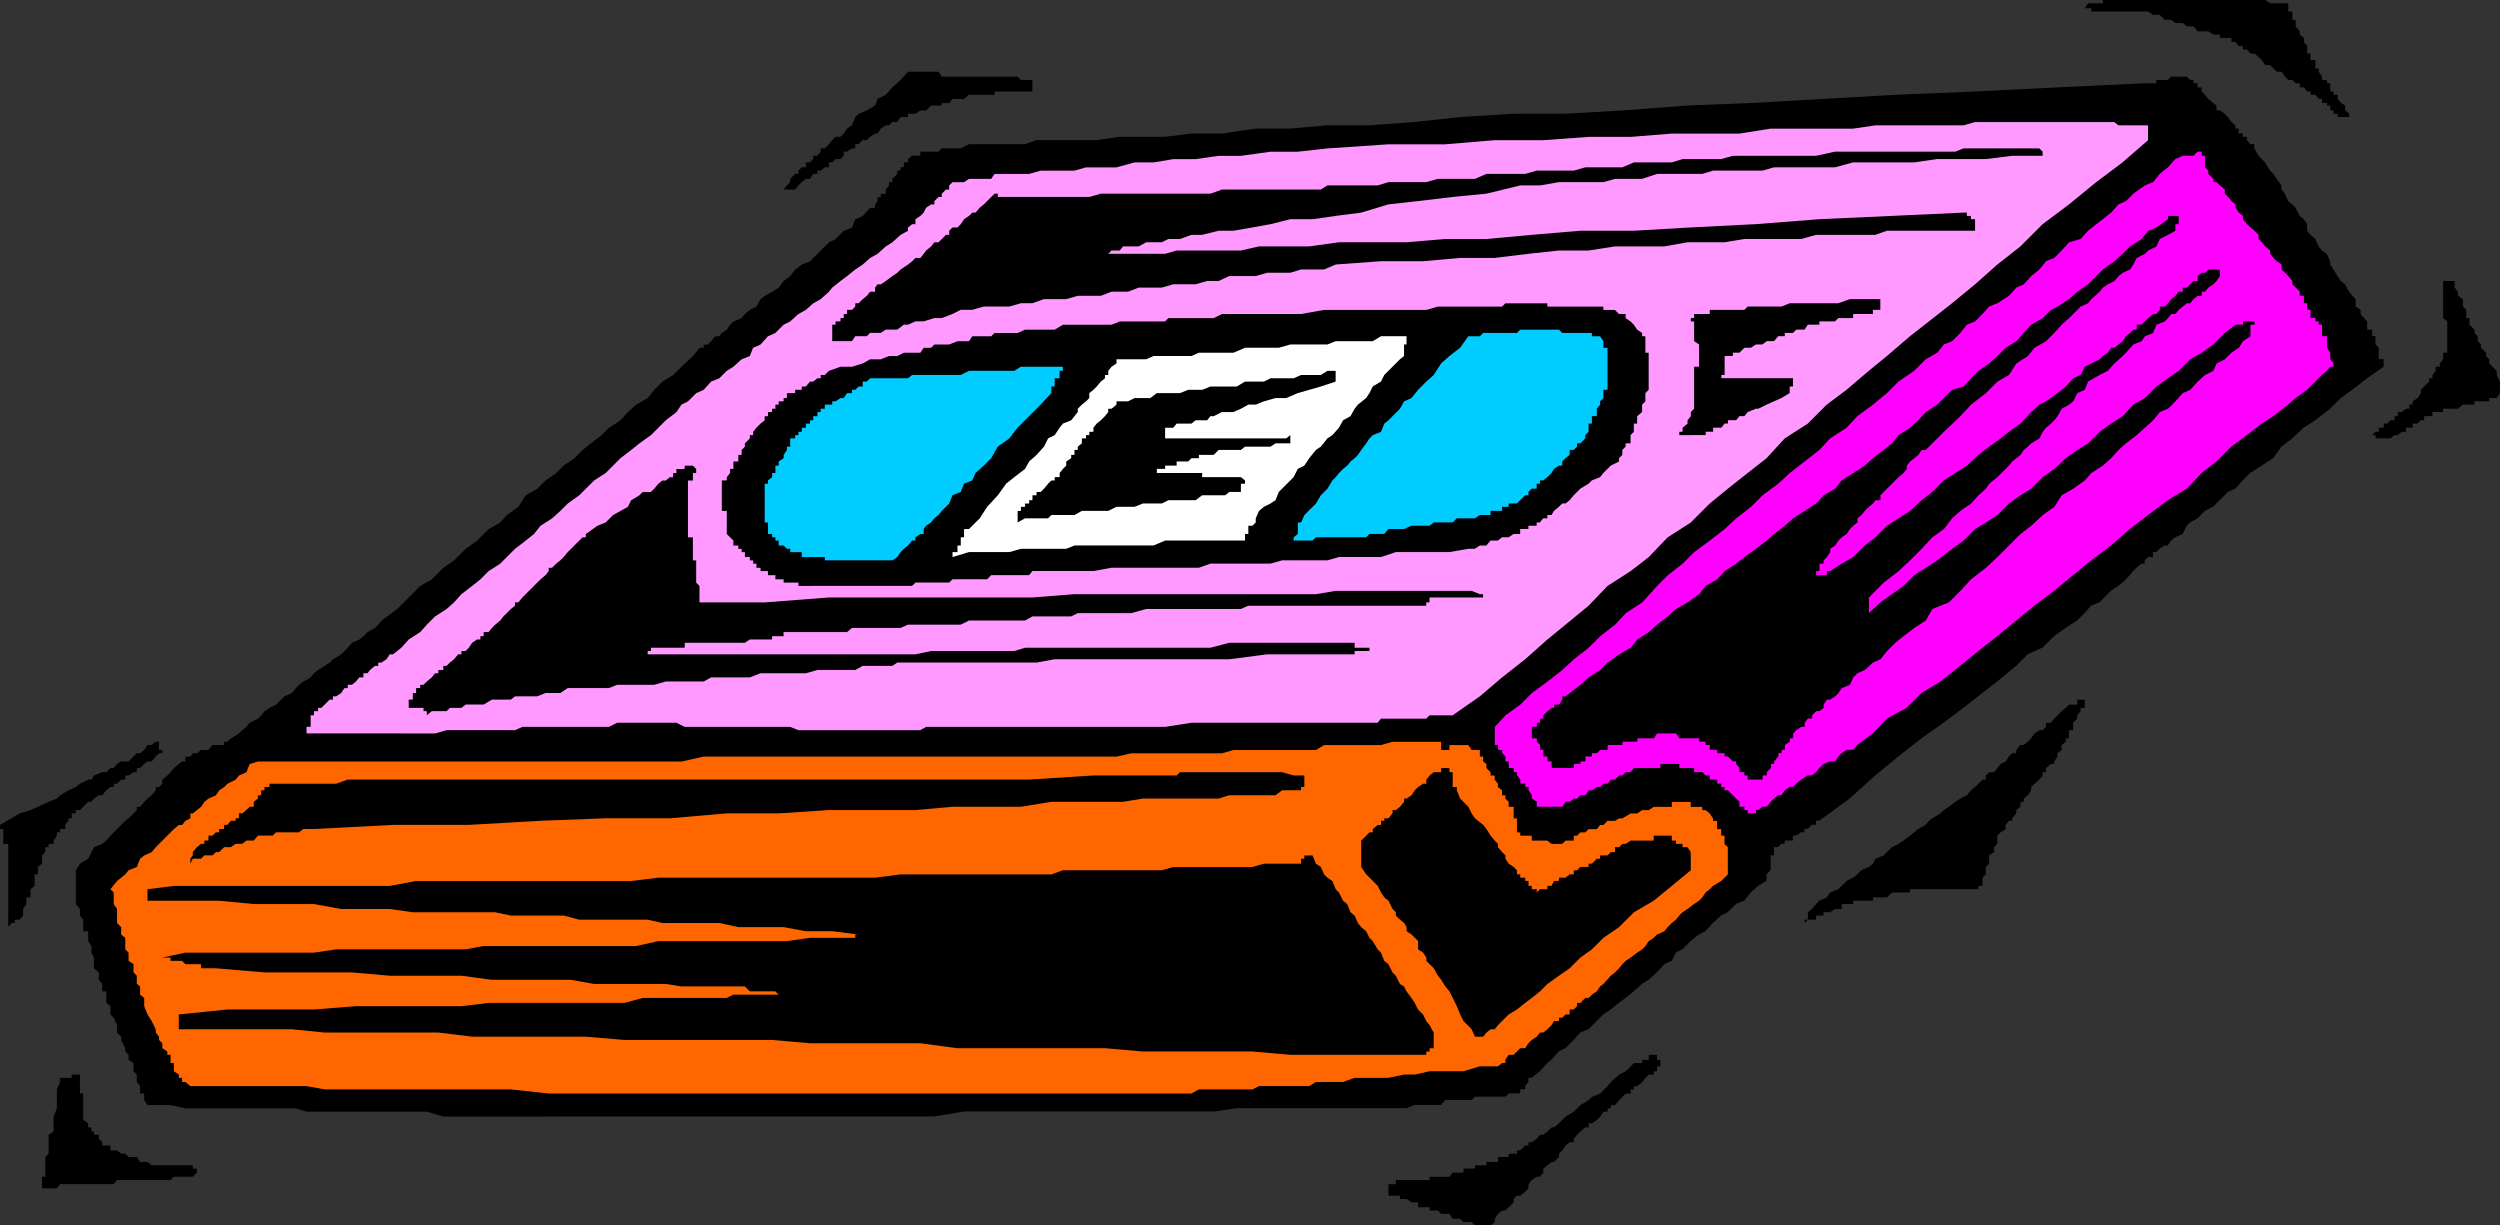
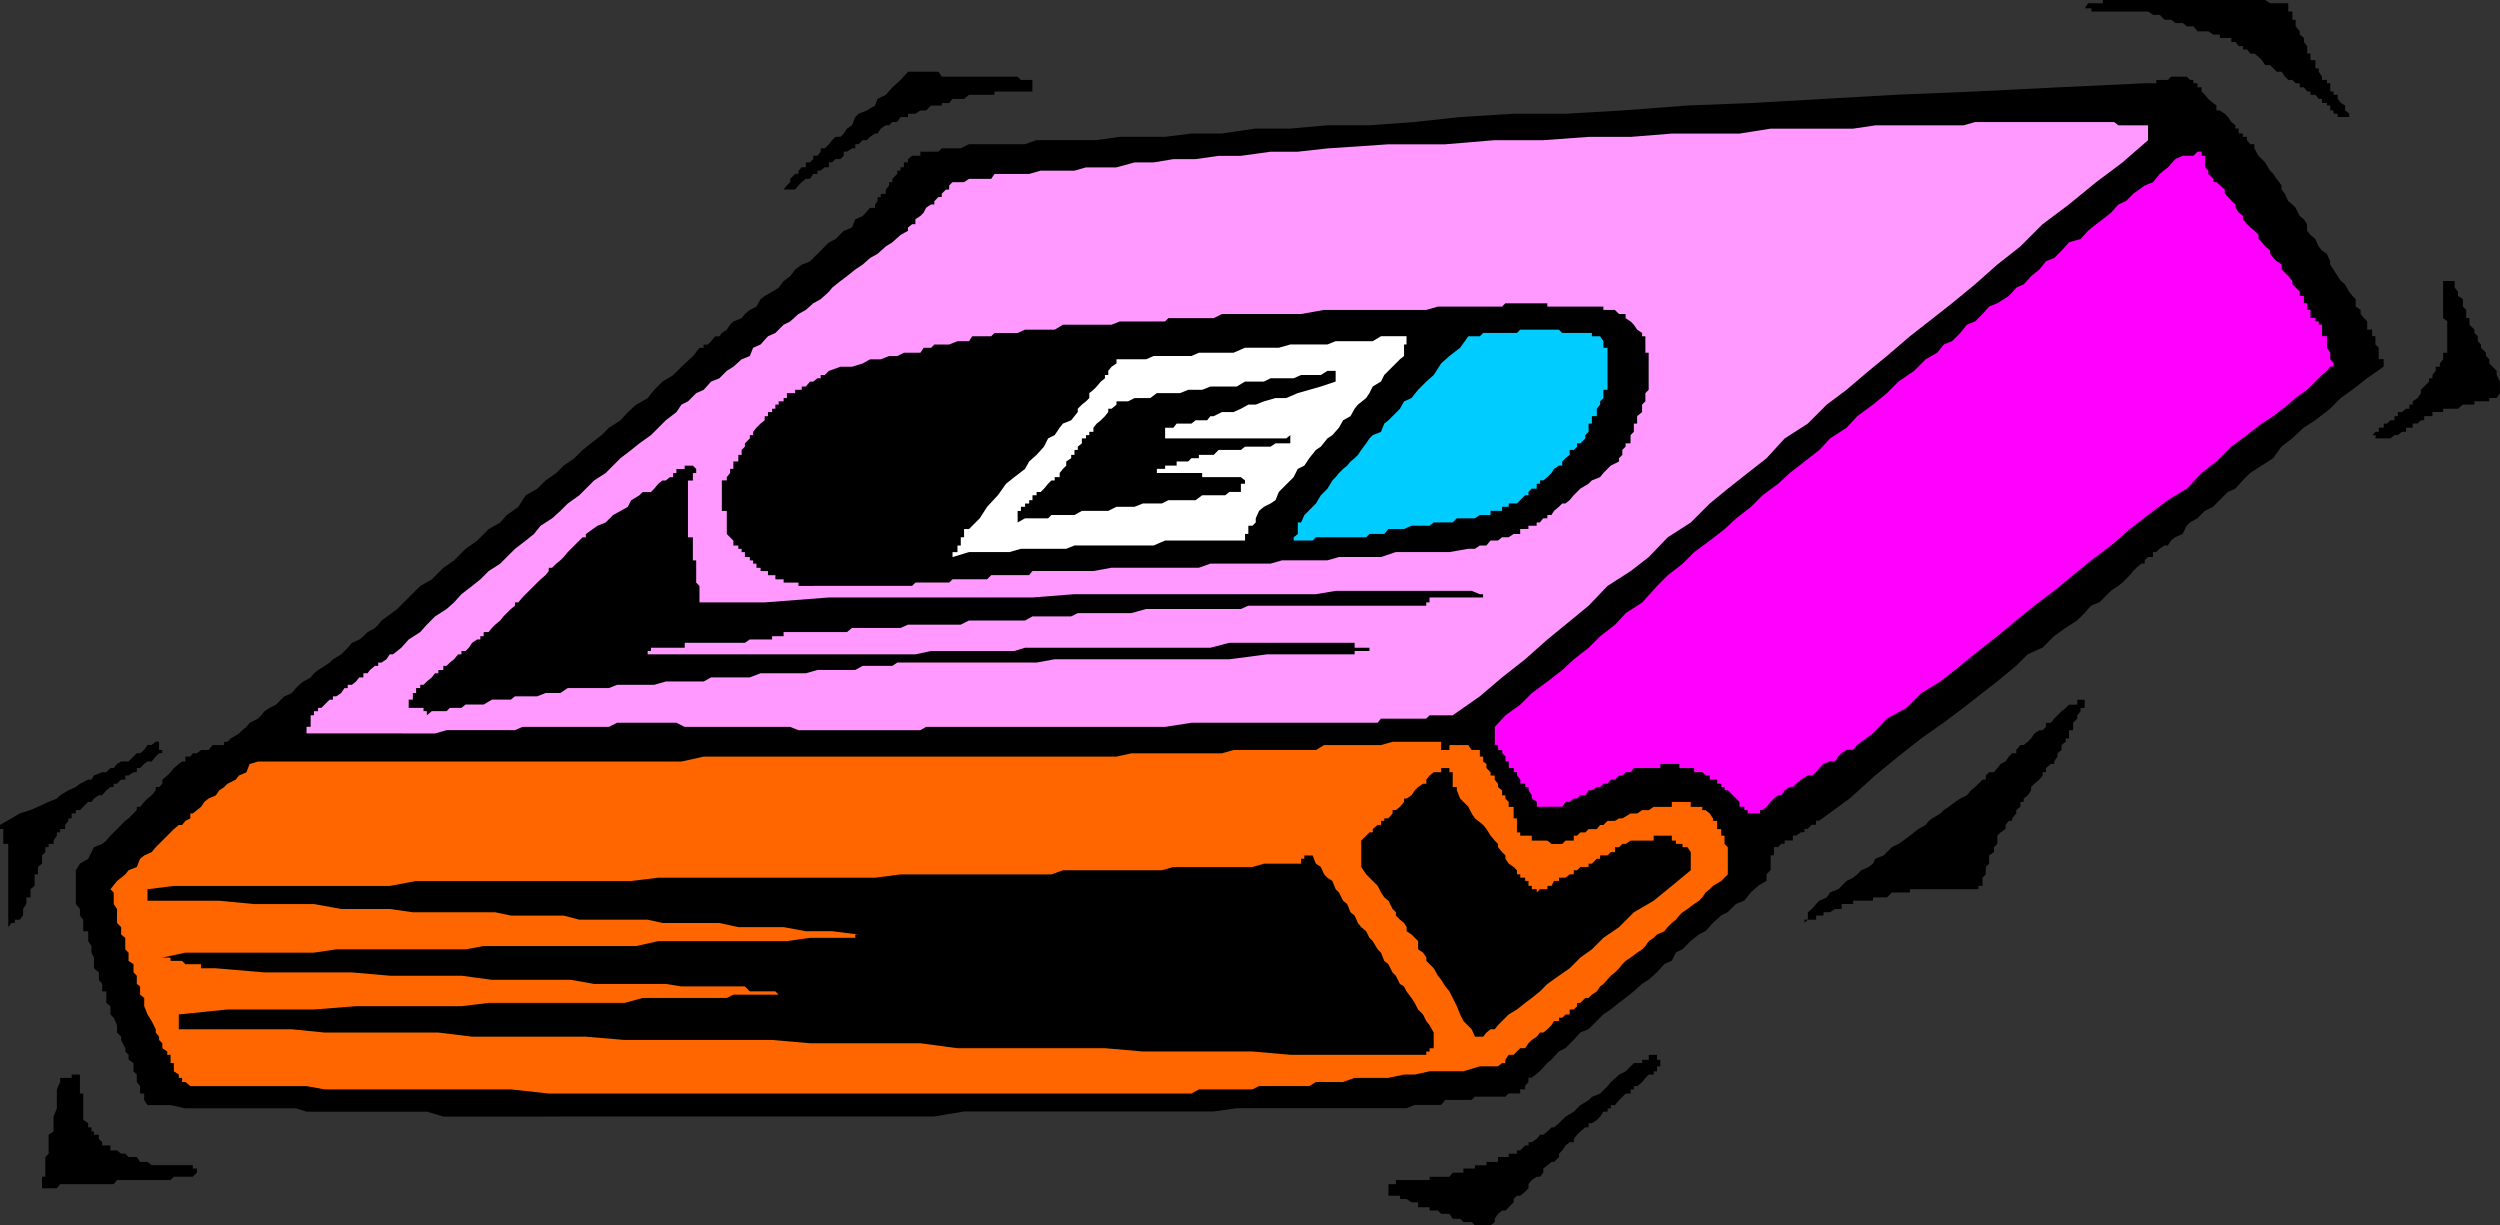
<svg xmlns="http://www.w3.org/2000/svg" xmlns:ns1="http://sodipodi.sourceforge.net/DTD/sodipodi-0.dtd" xmlns:ns2="http://www.inkscape.org/namespaces/inkscape" version="1.0" width="129.724mm" height="63.584mm" id="svg23" ns1:docname="Video Cassette 09.wmf">
  <rect width="100%" height="100%" fill="#333333" stroke="none" />
  <ns1:namedview id="namedview23" pagecolor="#ffffff" bordercolor="#000000" borderopacity="0.25" ns2:showpageshadow="2" ns2:pageopacity="0.0" ns2:pagecheckerboard="0" ns2:deskcolor="#d1d1d1" ns2:document-units="mm" />
  <defs id="defs1">
    <pattern id="WMFhbasepattern" patternUnits="userSpaceOnUse" width="6" height="6" x="0" y="0" />
  </defs>
  <path style="fill:#000000;fill-opacity:1;fill-rule:evenodd;stroke:none" d="m 289.264,240.317 -0.646,-0.646 h -0.646 -0.97 l -0.646,-0.646 h -0.646 -0.808 l -0.646,-0.97 h -0.808 -0.808 l -0.646,-0.646 h -0.808 -0.808 v -0.646 h -0.646 -0.646 -0.97 v -0.97 h -0.646 -0.646 l -0.97,-0.646 h -0.485 -0.808 v -0.646 h -0.808 -0.646 -0.808 v -0.808 -0.646 -0.808 h 0.808 0.646 v -0.808 h 0.808 0.808 0.485 0.97 0.646 0.646 0.97 0.646 0.646 v -0.646 h 0.808 0.808 0.646 0.808 0.808 l 0.646,-0.808 h 0.808 0.646 0.646 v -0.808 h 0.97 0.646 0.646 v -0.646 h 0.97 0.646 0.646 v -0.646 h 0.808 0.808 0.646 v -0.97 h 0.808 0.646 0.646 v -0.646 h 0.97 0.646 v -0.646 h 0.646 l 0.97,-0.97 h 0.646 v -0.646 h 0.646 l 0.97,-0.646 0.646,-0.808 h 0.646 l 0.808,-0.646 0.808,-0.808 h 0.485 l 0.97,-0.808 0.646,-0.646 0.646,-0.646 1.616,-0.97 0.646,-0.646 0.646,-0.646 1.616,-0.97 0.646,-0.646 1.616,-0.646 1.454,-1.454 0.646,-0.808 1.616,-1.455 1.293,-0.646 1.616,-1.616 h 0.646 0.97 v -0.646 h 0.646 0.646 v -0.97 h 0.97 0.646 v 0.97 h 0.646 v 0.646 0.646 h -0.646 v 0.97 h -0.646 v 0.646 h -0.97 l -0.646,0.646 -0.646,0.808 -0.97,0.808 h -0.646 v 0.646 h -0.646 v 0.808 h -0.97 l -0.646,0.646 -0.646,0.646 -0.808,0.97 h -0.808 v 0.646 h -0.646 v 0.646 h -0.808 l -0.646,0.97 -0.646,0.646 -0.97,0.646 h -0.646 v 0.808 h -0.646 l -0.97,0.808 -0.646,0.646 -0.646,0.808 v 0.646 h -0.808 l -0.808,0.646 -0.646,0.97 -0.646,0.646 v 0.646 l -0.97,0.97 h -0.485 l -0.808,0.646 -0.808,0.646 v 0.808 l -0.646,0.808 h -0.646 l -0.97,0.646 -0.646,0.808 v 0.808 l -0.646,0.646 -0.97,0.808 h -0.646 l -0.646,0.646 v 0.646 l -0.97,0.97 -0.646,0.646 h -0.646 l -0.808,0.646 -0.646,0.97 v 0.646 l -0.808,0.646 h -0.808 -0.646 -0.646 z" id="path1" />
  <path style="fill:#000000;fill-opacity:1;fill-rule:evenodd;stroke:none" d="m 8.242,233.044 v -0.808 -0.808 -0.646 h 0.646 v -0.808 -0.808 -0.646 -0.646 -0.97 l 0.646,-0.646 v -0.646 -0.97 -0.646 -0.646 -0.808 l 0.97,-0.646 v -1.616 -0.646 -0.646 l 0.646,-1.616 v -1.616 -0.646 -1.454 l 0.646,-1.455 v -0.808 h 0.97 0.646 0.646 v -0.646 h 0.808 0.808 v 0.646 0.808 0.808 0.646 0.808 h 0.646 v 0.646 0.646 0.97 0.646 0.646 0.97 0.646 l 0.97,0.646 v 0.808 h 0.646 v 0.808 h 0.485 v 0.646 h 0.97 v 0.808 l 0.646,0.646 v 0.646 h 0.808 0.808 v 0.97 h 0.646 0.646 l 0.808,0.646 h 0.808 l 0.646,0.646 h 0.97 0.646 l 0.646,0.97 h 0.808 0.646 l 0.808,0.646 h 0.808 0.646 0.646 0.97 0.646 0.646 0.97 0.646 0.646 0.97 0.485 v 0.646 h 0.808 v 0.808 l -0.808,0.808 h -0.485 -0.97 -1.293 -0.97 l -0.646,0.646 h -0.646 -1.616 -0.646 -0.808 -0.808 -1.454 -0.646 -0.646 -0.97 -1.454 -0.808 l -0.646,0.808 h -0.646 -1.616 -0.646 -0.97 -0.485 -1.616 -0.646 -0.808 -0.808 -1.293 -0.97 l -0.646,0.808 h -0.646 -1.616 z" id="path2" />
  <path style="fill:#000000;fill-opacity:1;fill-rule:evenodd;stroke:none" d="m 105.363,218.984 h -2.262 -2.101 H 98.737 95.829 93.566 91.304 89.041 86.941 L 83.709,218.014 H 81.608 79.346 77.083 74.174 72.074 69.811 67.549 65.286 62.378 60.115 l -2.101,-0.646 H 55.752 52.843 50.581 48.318 46.218 42.986 40.885 38.622 36.36 l -2.909,-0.646 h -2.262 -2.262 l -0.646,-0.97 v -0.646 -0.646 h -0.808 v -0.808 -0.646 l -0.646,-0.808 v -0.808 -0.646 l -0.646,-0.646 v -0.97 -0.646 l -0.97,-0.646 v -0.97 l -0.646,-0.646 v -0.646 l -0.808,-1.616 v -0.646 l -0.808,-0.808 v -1.455 l -0.646,-1.455 -0.646,-0.646 v -1.616 l -0.808,-0.646 v -0.97 -0.646 -0.646 h -0.808 v -0.97 -0.485 l -0.646,-0.808 v -0.808 -0.646 l -0.97,-0.808 v -0.808 -0.646 -0.646 l -0.485,-0.97 v -0.646 -0.646 l -0.646,-0.97 v -0.646 -0.646 -0.646 h -0.97 v -0.808 -0.808 -0.646 l -0.646,-0.808 v -0.646 -0.646 l -0.808,-0.97 v -0.646 -0.646 -0.97 -0.646 -0.646 -0.97 -0.646 -0.646 -0.808 l 0.808,-1.293 1.616,-0.97 0.646,-1.293 0.485,-0.97 1.616,-0.646 0.808,-0.646 0.808,-0.97 0.646,-0.646 0.646,-0.646 0.808,-0.808 0.808,-0.808 0.646,-0.485 0.97,-0.97 0.646,-0.646 v -0.646 h 0.646 l 0.808,-0.97 0.646,-0.646 0.808,-0.646 0.808,-0.97 v -0.646 h 0.646 l 0.646,-0.646 v -0.808 l 0.97,-0.808 0.646,-0.646 0.646,-0.808 0.97,-0.808 0.646,-0.485 h 0.646 v -0.97 h 0.97 l 0.485,-0.646 h 0.808 l 0.808,-0.646 h 0.646 0.808 l 0.808,-0.97 h 0.646 0.646 0.97 v -0.646 h 0.646 l 0.646,-0.646 1.616,-0.97 0.646,-0.646 0.808,-0.646 0.646,-0.808 1.616,-0.808 0.646,-0.646 0.646,-0.808 0.97,-0.646 1.293,-0.646 0.97,-0.97 0.646,-0.646 1.454,-0.646 0.808,-0.97 0.646,-0.646 0.808,-0.646 1.454,-0.808 0.646,-0.808 0.808,-0.646 1.293,-0.808 0.97,-0.646 0.646,-0.646 1.616,-0.97 0.646,-0.646 0.646,-0.646 0.808,-0.97 1.454,-0.646 0.808,-0.646 0.808,-0.808 1.454,-0.808 0.646,-0.646 0.646,-0.808 3.07,-2.263 2.262,-2.263 2.262,-2.263 2.262,-1.293 2.262,-2.263 2.101,-1.455 2.262,-2.263 2.262,-1.616 2.262,-2.263 2.262,-1.293 1.293,-1.455 2.262,-1.616 1.454,-2.263 2.262,-1.293 1.616,-1.616 2.101,-1.455 1.454,-1.455 2.101,-1.455 1.616,-1.616 1.616,-1.293 2.101,-1.616 1.454,-1.455 2.262,-1.455 1.454,-1.616 1.616,-1.455 2.262,-1.293 1.293,-1.616 1.616,-1.616 2.101,-1.293 1.616,-1.616 2.262,-2.101 1.293,-1.616 h 0.808 v -0.646 h 0.808 l 0.646,-0.646 0.808,-0.97 h 0.808 l 0.485,-0.646 0.97,-0.646 0.646,-0.97 0.646,-0.646 1.616,-0.646 0.646,-0.808 0.97,-0.808 1.293,-0.646 0.808,-1.455 0.808,-0.646 1.454,-0.808 1.293,-0.808 0.97,-1.293 1.293,-0.97 0.97,-1.293 1.293,-0.97 1.616,-0.646 1.454,-1.455 0.646,-0.646 1.616,-1.616 1.293,-0.646 1.616,-1.616 1.616,-0.646 0.646,-1.616 1.454,-0.646 1.454,-1.616 h 0.97 v -0.646 l 0.485,-0.646 v -0.808 h 0.646 v -0.646 h 0.97 v -0.808 l 0.646,-0.808 V 35.716 h 0.646 v -0.646 l 0.97,-0.97 v -0.646 h 0.646 v -0.646 h 0.646 v -0.97 h 0.808 v -0.646 l 0.808,-0.646 h 0.646 0.97 v -0.808 h 0.646 0.485 0.97 0.646 0.808 l 0.646,-0.646 h 0.808 0.646 0.646 0.97 0.646 l 1.616,-0.808 h 0.646 0.646 1.616 0.646 1.454 1.616 2.262 2.101 l 2.262,-0.808 h 2.262 2.909 2.909 3.717 l 4.525,-0.646 h 4.525 4.363 l 5.171,-0.646 h 5.979 l 6.626,-0.97 h 6.787 l 7.272,-0.646 h 8.242 l 8.888,-0.646 8.888,-0.97 10.504,-0.646 h 10.181 l 11.15,-0.646 12.766,-0.97 12.443,-0.485 14.221,-0.808 14.059,-0.808 15.675,-0.646 16.16,-0.808 17.13,-0.808 h 0.646 0.97 0.646 V 15.676 h 0.646 0.97 0.646 l 0.646,-0.646 h 0.808 0.646 0.808 0.808 l 0.646,0.646 h 0.646 v 0.646 h 0.808 v 0.808 h 0.808 v 0.808 l 0.646,0.646 0.646,0.808 0.97,0.808 0.646,0.485 v 0.97 h 0.646 l 0.97,0.646 0.646,0.646 0.646,0.97 0.808,0.646 v 0.646 h 0.646 v 0.97 h 0.808 v 0.646 h 0.808 v 0.646 l 0.646,0.808 h 0.808 v 0.808 l 0.808,1.455 0.646,0.646 0.646,0.646 0.97,1.616 0.646,0.646 0.646,0.97 0.97,1.293 v 0.808 l 0.646,0.808 0.646,1.455 0.808,0.646 0.646,0.646 0.808,1.616 0.808,0.646 0.646,0.97 v 1.293 l 0.646,0.808 0.97,0.808 0.646,1.455 0.646,0.808 0.97,0.646 0.646,1.455 v 0.646 l 0.646,0.97 0.808,1.293 0.646,0.97 0.808,0.646 0.808,1.455 0.646,0.808 0.646,0.646 v 1.455 l 0.97,0.646 v 0.808 l 0.646,0.808 0.646,0.646 v 0.646 0.97 h 0.97 v 0.646 0.646 h 0.646 v 0.97 0.646 l 0.646,0.646 v 0.97 0.646 0.646 h 0.97 v 0.808 0.646 l -3.232,2.263 -2.909,2.263 -2.262,1.616 -2.101,2.101 -2.909,2.263 -2.262,1.455 -2.262,2.101 -2.101,1.616 -1.616,2.263 -2.262,1.455 -2.262,1.455 -1.454,1.455 -1.454,1.616 -1.454,0.646 -1.616,1.616 -1.293,1.293 -1.616,0.808 -1.454,1.455 -1.454,0.808 -0.646,0.646 -0.808,1.616 -1.454,0.646 -0.808,0.646 -0.646,0.97 h -0.646 l -0.97,0.646 -0.646,0.646 h -0.646 v 0.97 h -0.97 l -0.646,0.646 v 0.646 h -0.646 l -0.97,0.808 -0.646,0.646 -0.646,0.808 -0.808,0.808 -0.646,0.646 -0.808,0.646 -1.454,0.97 -0.646,0.646 -1.616,1.616 -1.616,0.646 -1.293,1.454 -1.454,1.455 -2.262,1.455 -2.262,1.616 -2.262,2.263 -2.909,1.293 -2.262,2.263 -3.717,3.071 -2.909,2.263 -3.717,2.909 -3.878,2.909 -4.363,3.071 -4.525,3.555 -4.525,3.717 -5.01,4.525 -5.979,4.364 h -0.646 v 0.808 h -0.808 l -0.808,0.808 h -0.646 v 0.646 h -0.646 l -0.97,0.646 h -0.646 v 0.97 h -0.646 -0.97 v 0.646 h -0.646 l -0.646,0.646 h -0.808 v 0.97 0.646 h -0.646 v 0.646 0.97 0.646 0.646 l -0.808,0.808 v 0.646 0.646 l -1.616,0.97 -1.454,1.293 -1.293,1.616 -1.616,0.646 -1.616,1.616 -1.293,0.646 -1.616,1.455 -1.454,1.616 -1.293,0.646 -1.616,1.293 -1.616,1.616 -1.293,0.646 -0.808,1.616 -1.454,0.646 -1.454,1.616 -1.616,1.455 -1.293,0.808 -1.616,1.454 -1.616,1.293 -1.293,0.97 -1.616,1.293 -1.454,0.97 -1.293,1.293 -1.616,1.616 -1.616,0.646 -1.293,1.454 -1.616,1.616 -1.293,0.646 -1.454,1.616 -0.808,0.646 -1.454,1.616 -1.616,1.293 h -0.646 v 0.808 l -0.646,0.808 v 0.646 h -0.97 v 0.808 h -0.646 -0.646 -0.97 l -0.646,0.646 h -0.646 -0.808 -0.646 -0.808 -0.808 -0.646 -0.646 -0.97 l -0.646,0.646 h -0.646 -0.97 -0.646 -0.646 -0.808 -0.646 -0.808 l -0.808,0.97 h -0.646 -0.808 -0.808 -0.646 -0.646 -0.97 -0.646 l -1.616,0.646 h -0.485 -0.808 -0.808 -0.646 -2.909 -3.878 -3.717 -3.555 -3.878 -4.363 -3.878 -4.363 l -4.525,0.646 h -3.555 -5.333 -4.363 -4.525 -5.171 -4.363 -5.171 -5.333 -5.818 -5.333 l -5.818,0.97 h -5.171 -5.979 -5.979 -6.626 -5.818 -6.626 -6.787 -6.626 -6.626 -6.787 -7.595 z" id="path3" />
  <path style="fill:#ff6600;fill-opacity:1;fill-rule:evenodd;stroke:none" d="m 141.077,214.459 h -9.05 -8.888 -8.242 -7.272 l -7.434,-0.808 h -6.626 -5.979 -5.979 -5.171 -4.363 -4.525 -3.878 l -3.555,-0.646 h -3.717 -2.262 -2.909 -2.262 -2.101 -1.616 -2.262 -0.646 -1.454 -0.808 -0.646 -0.808 -0.808 -0.485 l -0.97,-0.808 H 35.714 v -0.808 h -0.646 v -0.646 l -0.97,-0.646 v -0.97 -0.646 h -0.646 v -0.646 -0.97 h -0.646 v -0.646 l -0.97,-0.646 v -0.97 l -0.646,-0.646 v -0.646 l -0.646,-0.808 v -0.646 l -0.808,-1.616 -0.808,-1.293 -0.646,-1.616 v -1.616 l -0.808,-0.646 v -1.616 l -0.646,-0.485 v -1.616 l -0.646,-0.646 v -0.808 -0.808 l -0.97,-0.646 v -0.646 -0.97 l -0.646,-0.646 v -0.646 -0.97 -0.646 l -0.808,-0.646 v -0.646 -0.808 l -0.808,-0.808 v -0.646 -0.808 -0.646 -0.646 l -0.646,-0.97 v -0.646 -0.646 -0.97 l -0.646,-0.646 1.293,-1.616 1.616,-1.293 0.646,-0.808 1.616,-0.646 0.646,-1.616 0.808,-0.646 1.454,-0.646 0.808,-0.97 0.646,-0.646 0.646,-0.646 0.97,-0.97 0.646,-0.646 0.646,-0.646 0.97,-0.808 h 0.646 l 0.646,-0.808 0.97,-0.485 v -0.97 h 0.485 l 0.808,-0.646 0.808,-0.646 0.646,-0.97 0.808,-0.646 1.454,-0.646 0.646,-0.97 0.97,-0.646 0.646,-0.646 1.616,-0.808 0.646,-0.808 1.454,-0.646 0.646,-1.616 1.616,-0.485 h 5.171 4.363 5.171 4.525 5.01 4.525 5.333 5.171 4.363 5.171 4.363 5.333 4.525 5.171 5.01 4.525 5.333 l 4.363,-0.97 h 5.171 4.525 5.01 4.525 5.333 5.171 4.363 5.171 4.363 5.171 5.333 4.525 5.171 4.363 4.525 4.363 3.878 l 2.909,-0.646 h 3.717 2.909 2.909 3.07 2.262 2.909 l 2.262,-0.646 h 2.262 1.454 2.262 2.262 1.293 1.616 2.101 1.616 1.293 l 1.616,-0.97 h 2.262 1.454 1.454 2.101 1.616 2.262 l 2.262,-0.646 h 2.262 2.101 2.262 2.262 0.646 v 0.646 0.97 0.646 -0.646 h 0.808 0.808 v -0.97 h 0.646 0.808 0.646 0.646 0.97 l 0.646,0.97 h 0.646 0.97 v 0.646 0.646 h 0.646 v 0.97 l 0.646,0.485 v 0.808 l 0.808,0.808 v 0.646 h 0.808 v 0.808 l 0.646,0.808 v 0.646 l 0.808,0.646 v 0.97 h 0.646 v 0.646 l 0.646,0.646 v 0.97 h 0.97 v 0.646 0.646 0.97 h 0.646 v 0.485 0.808 0.808 0.646 h 0.646 v 0.646 h 0.97 0.646 0.646 v 0.97 h 0.97 0.646 0.646 0.808 l 0.808,0.646 h 0.485 0.97 0.646 l 0.646,-0.646 h 0.808 0.808 v -0.97 h 0.646 l 0.646,-0.646 h 0.97 l 0.646,-0.646 h 0.646 0.97 l 0.646,-0.808 h 0.646 l 0.808,-0.808 h 0.646 0.808 l 0.808,-0.485 h 0.646 l 1.616,-0.97 h 0.646 0.646 l 0.97,-0.646 h 1.293 l 0.97,-0.646 h 0.646 0.646 0.808 0.646 0.808 v -0.97 h 0.808 0.646 0.646 0.97 0.646 v 0.97 h 0.646 0.97 0.646 v 0.646 h 0.646 l 0.808,0.646 0.646,0.97 v 0.485 h 0.808 v 0.808 0.808 h 0.808 v 0.646 0.646 h 0.646 v 0.97 0.646 l 0.646,0.646 v 0.97 0.646 0.646 0.97 0.646 0.646 0.808 l -0.646,0.646 -0.646,0.646 -1.616,0.97 -0.646,0.646 -0.808,0.646 -0.646,0.97 -0.646,0.646 -0.97,0.646 -1.293,0.97 -0.97,0.646 -0.646,0.646 -0.646,0.808 -0.808,0.646 -0.808,0.808 -0.646,0.808 -1.454,0.646 -0.646,0.646 -0.97,0.646 -0.646,0.97 -0.646,0.646 -0.97,0.646 -1.293,0.97 -0.97,0.646 -0.646,0.646 -0.646,0.808 -0.808,0.808 -0.808,0.646 -1.454,1.616 -0.646,0.485 -0.646,0.97 -0.97,0.646 -0.646,0.646 h -0.646 l -0.97,0.97 h -0.646 v 0.646 l -0.646,0.646 h -0.808 v 0.97 h -0.808 l -0.646,0.646 h -0.646 v 0.646 h -0.97 l -0.485,0.808 -0.808,0.808 -0.808,0.646 h -0.646 l -0.646,0.808 -0.97,0.646 -0.646,0.646 -0.646,0.97 h -0.97 l -0.646,0.646 -0.646,0.646 h -0.97 l -0.646,0.97 v 0.646 h -0.646 l -0.808,0.646 h -3.555 l -3.232,0.97 h -3.555 -3.07 l -2.909,0.646 h -2.101 l -3.07,0.646 h -2.101 -2.262 -2.262 l -2.262,0.808 h -1.454 -2.262 -1.616 l -1.293,0.808 h -1.616 -1.454 -2.262 -1.293 -1.616 -1.616 l -1.293,0.646 h -1.454 -1.616 -1.454 -2.101 -1.616 -2.262 l -1.454,0.808 h -2.262 -2.262 -2.909 -2.101 -2.909 -2.262 -3.07 -2.909 -2.262 -2.909 -2.262 -3.07 -2.909 -2.262 -2.909 -2.262 -3.07 -2.262 -2.747 -2.909 -2.262 -2.909 -2.262 -3.07 -2.909 -2.262 -2.909 -2.262 -3.07 -2.909 -2.262 -2.909 -2.101 -3.232 z" id="path4" />
  <path style="fill:#000000;fill-opacity:1;fill-rule:evenodd;stroke:none" d="m 266.963,206.863 h -7.272 -6.626 l -7.434,-0.646 h -7.595 -7.272 -6.626 l -7.434,-0.646 h -7.595 -7.272 -7.434 -6.626 l -7.272,-0.97 h -7.757 -7.272 -6.626 l -7.434,-0.646 h -7.595 -7.272 -7.434 -6.626 l -7.595,-0.646 h -7.272 -7.434 -7.595 l -6.626,-0.808 H 78.699 71.266 63.67 l -6.464,-0.646 h -7.434 -7.434 -7.272 v -0.808 -0.808 -0.646 -0.646 l 9.534,-0.97 h 8.888 8.08 l 8.242,-0.646 h 7.272 6.626 6.787 l 5.333,-0.646 h 5.818 4.363 5.333 3.555 4.525 3.07 l 3.555,-0.97 h 3.07 2.262 2.262 2.262 2.101 1.454 1.616 1.454 l 1.293,-0.646 h 1.616 0.646 1.616 0.646 1.616 0.646 1.454 0.646 l -0.646,-0.646 h -0.646 -0.808 -0.646 -0.808 -0.808 -1.293 l -0.97,-0.97 h -1.293 -1.616 -1.616 -1.293 -2.262 -2.101 -2.262 l -3.07,-0.485 h -2.909 -2.909 -3.717 -4.525 l -4.525,-0.808 h -4.363 -5.171 -5.979 l -5.979,-0.808 h -6.787 -7.272 l -7.434,-0.646 h -8.08 -9.05 l -9.534,-0.808 h -0.646 -0.808 -0.808 -0.646 v -0.808 h -0.808 -0.808 -0.485 -0.97 l -0.646,-0.646 h -0.646 -0.97 -0.646 v -0.646 h -0.646 -0.97 l 4.525,-0.97 h 4.525 3.717 4.363 4.525 3.717 4.363 l 4.363,-0.646 h 3.878 4.363 4.525 3.717 4.525 4.363 l 3.555,-0.646 h 4.525 4.363 4.525 3.717 4.525 4.525 3.717 l 4.363,-0.97 h 4.525 3.555 4.363 4.525 3.878 4.363 l 4.525,-0.646 h 3.717 4.525 0.646 v -0.646 h 0.646 l -5.171,-0.646 h -5.171 l -4.363,-0.808 h -4.525 -4.363 l -3.717,-0.808 h -3.878 -3.555 -3.717 l -2.909,-0.646 h -3.878 -2.909 -3.717 -2.909 l -3.07,-0.808 h -2.909 -3.878 -3.555 l -3.07,-0.646 h -3.555 -3.717 -4.525 -4.363 l -4.525,-0.646 h -4.363 -5.171 l -5.333,-0.97 h -5.818 -5.979 l -6.787,-0.646 h -6.626 -7.434 v -0.646 -0.97 -0.646 l 5.171,-0.646 h 5.333 5.171 5.171 5.333 5.818 5.01 5.333 5.171 l 5.171,-0.97 h 5.333 5.01 5.171 5.333 5.171 5.979 5.171 5.01 l 5.333,-0.646 h 5.171 5.171 5.333 5.171 5.01 5.333 5.818 5.494 l 5.01,-0.646 h 5.01 5.171 5.333 5.171 2.262 1.454 1.454 2.262 1.454 l 2.262,-0.808 h 1.616 1.293 2.262 1.454 2.262 1.616 1.293 2.262 1.616 2.101 1.616 l 2.262,-0.646 h 1.293 1.616 2.101 1.616 2.262 1.293 1.616 2.262 1.454 l 2.262,-0.646 h 1.293 2.262 1.616 1.454 0.646 v -0.97 h 0.646 v -0.646 h 0.97 0.646 l 0.646,1.616 0.97,0.646 0.646,1.455 0.646,0.646 0.97,0.646 0.646,1.616 0.646,0.646 0.808,1.616 0.808,0.646 0.646,1.616 0.808,0.646 0.646,1.455 0.646,0.808 0.97,0.808 0.646,1.293 0.646,0.646 0.97,1.616 0.646,0.646 0.646,1.616 0.808,0.646 0.808,1.616 0.646,0.646 0.808,1.616 0.808,0.485 0.485,0.97 0.97,1.293 0.646,0.97 0.646,1.293 0.97,0.97 0.646,1.293 0.646,0.808 0.808,1.455 v 0.808 0.646 0.646 0.97 h -0.808 v 0.646 h -0.646 v 0.646 h -0.646 -0.97 -0.646 -0.646 -0.97 -0.485 -0.808 -0.808 -0.646 -0.808 -0.808 -0.646 -0.646 -0.97 -0.646 -0.646 z" id="path5" />
  <path style="fill:#000000;fill-opacity:1;fill-rule:evenodd;stroke:none" d="m 289.264,203.308 -0.646,-1.455 -1.616,-1.616 -0.646,-1.293 -0.646,-1.616 -0.808,-1.616 -0.646,-1.293 -0.808,-0.97 -0.808,-1.293 -0.646,-0.808 -0.808,-1.455 -0.808,-0.808 -0.646,-0.646 v -0.646 l -0.646,-0.97 -0.97,-0.646 v -1.616 l -0.646,-0.646 -0.646,-0.646 -0.97,-0.646 v -0.808 l -0.485,-0.808 -0.808,-0.646 -0.808,-0.808 v -0.646 l -0.646,-0.646 -0.808,-1.616 -0.808,-0.646 -0.646,-0.97 -0.646,-1.293 -0.97,-0.97 -1.293,-1.293 -0.97,-1.455 v -0.646 -0.97 -0.646 -0.646 -0.97 -0.646 -0.646 l 0.97,-0.97 0.646,-0.646 h 0.646 v -0.646 l 0.97,-0.808 h 0.646 v -0.808 h 0.646 v -0.485 h 0.808 l 0.808,-0.97 v -0.646 h 0.646 l 0.808,-0.646 0.808,-0.97 v -0.646 h 0.485 l 0.97,-0.646 0.646,-0.97 0.646,-0.646 0.97,-0.646 h 0.646 v -0.808 l 0.646,-0.808 0.808,-0.646 h 0.808 0.646 v -0.808 h 0.808 0.808 v 0.808 h 0.646 v 0.646 0.808 0.808 0.646 h 0.808 v 0.646 l 0.646,1.616 1.616,1.616 0.646,1.293 0.646,0.97 1.616,1.293 0.646,0.808 0.808,1.293 0.808,0.97 0.646,0.646 v 0.646 l 0.808,0.97 0.646,0.646 v 0.646 l 0.646,0.97 0.97,0.646 0.646,0.646 v 0.808 h 0.646 v 0.646 h 0.97 v 0.646 h 0.646 v 0.97 h 0.646 v 0.646 h 0.97 v 0.646 l 0.646,-0.646 h 0.646 0.808 v -0.646 h 0.808 l 0.485,-0.97 h 0.97 v -0.646 h 0.646 0.646 l 0.808,-0.646 h 0.808 v -0.808 h 0.646 l 0.646,-0.646 h 0.97 0.646 v -0.646 h 0.646 l 0.97,-0.97 h 0.646 v -0.646 h 0.646 0.808 l 0.646,-0.646 h 0.808 v -0.97 h 0.808 l 0.646,-0.646 h 0.646 l 0.97,-0.646 h 0.646 0.646 0.97 0.646 0.646 0.97 v -0.97 h 0.646 0.646 0.808 0.646 0.808 v 0.97 h 0.808 v 0.646 h 0.646 0.646 v 0.646 h 0.97 l 0.646,0.97 v 0.646 0.646 0.97 0.646 0.646 l -3.717,3.071 -3.555,2.909 -3.878,2.263 -2.909,2.909 -3.07,2.101 -2.262,2.263 -2.262,1.616 -2.101,2.101 -2.101,1.455 -2.262,1.616 -1.454,1.454 -1.616,1.293 -1.293,0.97 -1.616,1.293 -1.616,0.97 -0.646,0.646 -0.646,0.646 -0.808,0.808 -0.646,0.808 h -0.808 l -0.808,0.646 -0.646,0.808 h -0.646 z" id="path6" />
  <path style="fill:#000000;fill-opacity:1;fill-rule:evenodd;stroke:none" d="m 1.616,181.813 v -0.808 -0.646 -0.808 -0.646 -0.646 -0.97 -0.646 -0.646 -0.97 -0.646 -0.646 -0.97 -0.646 -0.646 -0.808 -0.646 -0.646 -0.97 -0.646 -0.646 -0.97 -0.646 H 0.646 v -0.646 -0.97 -0.646 -0.646 H 0 v -0.808 l 2.262,-1.293 1.616,-0.97 2.101,-0.646 1.454,-0.646 2.101,-0.97 1.616,-0.646 0.646,-0.646 1.616,-0.97 1.454,-0.646 0.808,-0.646 1.616,-0.808 h 0.646 l 0.485,-0.808 1.616,-0.646 h 0.808 l 0.808,-0.808 h 0.646 l 0.646,-0.808 0.808,-0.485 h 0.808 0.646 l 0.97,-0.97 0.646,-0.646 h 0.646 l 0.808,-0.646 0.646,-0.97 h 0.808 l 0.808,-0.646 h 0.646 v 0.646 0.97 h 0.646 v 0.646 h -0.646 l -0.646,0.646 -0.808,0.97 h -0.808 l -0.646,0.485 -0.808,0.808 H 26.826 v 0.808 h -0.646 l -0.97,0.646 h -0.646 v 0.808 h -0.808 l -0.808,0.808 h -0.646 v 0.646 h -0.646 l -0.808,0.646 -0.808,0.97 h -0.646 l -0.97,0.646 -0.485,0.646 h -0.646 l -0.97,0.97 -0.646,0.646 h -0.808 v 0.646 h -0.808 v 0.97 h -0.646 v 0.485 l -0.646,0.808 v 0.808 h -0.97 v 0.646 h -0.646 v 0.646 l -0.646,0.97 v 0.646 H 9.534 v 0.646 H 8.888 v 0.97 l -0.646,0.646 v 0.646 0.97 l -0.808,0.646 v 0.646 0.808 H 6.787 v 0.646 0.646 0.97 l -0.808,0.646 v 0.646 0.97 H 5.171 v 0.646 0.646 l -0.646,0.97 v 0.646 0.646 l -0.646,0.808 H 2.909 v 0.646 H 2.262 Z" id="path7" />
  <path style="fill:#000000;fill-opacity:1;fill-rule:evenodd;stroke:none" d="m 353.904,181.005 v -0.646 h 0.646 v -0.808 -0.646 l 0.808,-0.646 0.808,-0.97 0.646,-0.646 1.454,-0.646 0.646,-0.97 1.616,-0.646 0.646,-0.646 0.97,-0.97 1.293,-0.646 0.808,-0.646 0.808,-0.808 1.454,-0.646 0.808,-0.646 0.485,-0.97 1.616,-0.646 0.646,-0.646 0.97,-0.97 1.293,-0.646 0.97,-0.646 1.293,-0.97 0.808,-0.646 0.808,-0.646 1.454,-0.808 0.646,-0.808 0.646,-0.485 1.616,-0.97 0.646,-0.646 0.97,-0.646 1.293,-0.97 0.97,-0.646 1.293,-0.646 0.808,-0.97 0.808,-0.646 0.646,-0.646 0.808,-0.808 h 0.646 v -0.808 l 0.646,-0.646 h 0.97 l 0.646,-0.808 0.646,-0.808 0.97,-0.485 0.646,-0.97 0.646,-0.646 h 0.808 v -0.646 l 0.808,-0.97 h 0.646 l 0.808,-0.646 0.646,-0.646 0.646,-0.97 0.97,-0.646 h 0.646 l 0.646,-0.646 v -0.808 h 0.97 l 0.646,-0.808 0.646,-0.646 0.808,-0.808 0.808,-0.646 0.646,-0.646 h 0.808 0.808 v -0.97 h 0.646 0.808 v 0.97 0.646 h -0.808 v 0.646 l -0.646,0.808 v 0.646 l -0.808,0.808 v 0.808 0.646 h -0.808 v 0.646 0.97 h -0.646 v 0.646 l -0.808,0.646 v 0.97 l -0.808,0.646 v 0.646 l -0.646,0.97 v 0.485 h -0.646 l -0.97,0.808 v 0.808 h -0.646 v 0.646 l -0.646,0.808 -0.97,0.808 -0.646,0.646 v 0.646 l -0.646,0.97 -0.808,0.646 v 0.646 h -0.646 v 0.97 l -0.808,0.646 v 0.646 l -0.808,0.97 v 0.485 h -0.646 l -0.646,0.808 v 0.808 l -0.97,0.646 -0.646,0.646 v 1.616 l -0.646,0.646 v 0.97 l -0.97,0.646 v 0.646 0.97 l -0.646,0.646 v 0.646 0.808 l -0.646,0.646 v 0.646 0.97 h -0.808 v 0.646 h -0.646 -0.808 -0.808 -0.646 -0.646 -0.97 -0.646 -0.646 -0.97 -0.646 -0.646 -0.97 -0.646 -0.646 -0.808 -0.646 -0.808 -0.808 v 0.646 h -0.646 -0.646 -0.97 -0.646 -0.646 l -0.97,0.97 h -0.646 -0.646 -0.97 -0.485 v 0.646 h -0.808 -0.808 -0.646 -0.808 -0.808 v 0.646 h -0.646 -0.646 -0.97 v 0.97 h -0.646 -0.646 l -0.97,0.646 h -0.646 -0.646 v 0.646 h -0.808 -0.646 v 0.808 h -0.808 -0.808 z" id="path8" />
-   <path style="fill:#000000;fill-opacity:1;fill-rule:evenodd;stroke:none" d="m 37.33,169.369 v -0.97 l 0.485,-0.646 v -0.646 l 0.808,-0.97 0.808,-0.646 h 0.646 v -0.646 h 0.808 v -0.97 h 0.808 l 0.646,-0.646 h 0.646 v -0.646 h 0.97 v -0.808 h 0.646 l 0.646,-0.808 h 0.97 v -0.485 h 0.646 v -0.97 h 0.646 l 0.808,-0.646 0.646,-0.646 h 0.808 v -0.97 l 0.808,-0.646 v -0.646 h 0.646 v -0.97 h 0.646 v -0.646 h 0.97 v -0.646 h 2.909 2.909 2.262 2.101 2.909 l 2.262,-0.808 h 2.262 2.101 3.232 2.101 3.07 2.747 3.232 3.555 3.07 4.525 3.555 5.333 5.01 5.171 5.979 5.979 7.434 7.272 8.242 8.242 9.696 9.534 11.15 11.15 l 12.605,-0.808 h 12.443 0.97 0.646 0.646 0.97 0.646 l 0.646,-0.646 h 0.808 0.808 0.646 0.808 0.646 0.646 0.97 0.646 0.646 1.616 0.646 0.808 1.454 1.616 0.646 1.454 2.262 1.616 1.293 l 2.262,0.646 h 2.101 v 0.808 0.808 0.646 h -0.646 v 0.646 h -1.454 -2.262 l -1.293,0.97 h -1.616 -1.616 -2.101 -1.454 -2.262 l -2.101,0.646 h -2.262 -3.07 -2.262 -3.555 -3.717 l -3.878,0.646 h -4.363 -4.525 -5.171 l -5.979,0.97 h -5.818 -7.595 l -7.272,0.646 h -7.918 -9.05 l -9.858,0.646 h -10.181 l -11.15,0.97 h -12.605 l -12.766,0.485 -14.059,0.808 H 77.083 l -15.514,0.808 h -0.646 -0.808 -0.646 l -0.808,0.646 h -0.646 -0.808 -0.808 -0.646 -0.646 -0.97 l -0.646,0.646 h -0.646 -0.97 -0.646 -0.646 l -0.808,0.97 h -0.808 -0.646 l -0.808,0.646 h -0.646 -0.646 l -0.97,0.646 h -0.646 -0.646 l -0.97,0.97 h -0.646 l -0.646,0.646 h -0.808 -0.808 l -0.646,0.646 h -0.808 -0.808 z" id="path9" />
-   <path style="fill:#ff00ff;fill-opacity:1;fill-rule:evenodd;stroke:none" d="m 342.753,159.511 v -0.646 h -0.646 v -0.646 h -0.97 v -0.97 l -0.646,-0.646 -0.646,-0.646 -0.97,-0.97 h -0.646 v -0.646 h -0.646 v -0.646 h -0.808 v -0.808 h -0.808 -0.646 v -0.808 h -0.808 l -0.646,-0.646 h -0.646 -0.97 v -0.808 h -0.646 -0.646 -0.97 -0.646 v -0.808 h -0.646 -0.808 -0.808 -0.646 -0.808 v 0.808 h -0.646 -0.646 -0.97 -0.646 -0.646 -0.97 -0.646 l -0.646,0.808 h -0.97 l -0.646,0.646 h -0.646 l -0.808,0.808 h -0.808 l -0.646,0.808 h -0.808 l -0.646,0.646 h -0.646 l -0.97,0.646 h -0.646 l -0.646,0.97 h -0.97 l -0.646,0.646 h -0.646 l -0.808,0.646 h -0.808 l -0.646,0.97 h -0.646 -0.97 -0.485 -0.808 -0.808 -0.646 -0.646 v -0.97 l -0.97,-0.646 v -0.646 l -0.646,-0.97 v -0.646 h -0.646 v -0.646 h -0.97 v -0.808 l -0.646,-0.808 v -0.646 h -0.646 v -0.808 h -0.97 v -0.808 -0.485 h -0.646 v -0.97 l -0.646,-0.646 v -0.646 h -0.808 v -0.97 h -0.646 v -0.646 -0.646 -0.97 -0.646 -0.646 l 2.101,-2.263 2.909,-2.101 2.262,-2.263 3.07,-2.263 2.909,-2.263 2.262,-2.101 2.909,-2.263 2.262,-2.263 2.909,-2.263 2.101,-2.263 3.232,-2.101 2.909,-3.232 2.101,-2.101 2.909,-2.263 2.262,-2.263 3.07,-2.263 2.909,-2.263 2.262,-2.101 2.909,-2.263 2.262,-2.263 3.07,-2.263 2.262,-2.101 2.909,-2.263 2.909,-2.263 2.101,-2.263 3.232,-2.101 2.101,-2.263 3.07,-2.263 2.747,-2.263 2.262,-2.263 3.07,-2.101 2.262,-2.263 2.262,-1.293 1.293,-1.616 1.616,-0.646 1.616,-1.616 1.293,-1.616 1.616,-0.646 1.454,-1.455 1.293,-1.455 1.616,-0.646 2.262,-1.455 1.454,-1.616 1.454,-0.646 1.454,-1.616 1.616,-1.293 1.293,-1.616 1.616,-0.646 1.454,-1.455 1.454,-1.616 2.262,-0.646 1.454,-1.616 1.616,-1.293 1.293,-0.97 1.616,-1.293 1.454,-1.616 1.454,-0.646 1.454,-1.455 2.262,-1.616 1.616,-0.646 1.293,-1.616 1.616,-1.293 1.454,-1.616 1.454,-0.646 h 0.808 0.646 0.646 l 0.808,-0.808 h 0.808 v 0.808 h 0.646 v 0.646 0.646 0.97 l 0.646,0.646 v 0.646 l 0.97,0.97 v 0.646 h 0.646 l 0.646,0.646 0.97,0.808 v 0.808 l 0.646,0.646 0.646,0.808 0.808,0.646 v 0.646 l 0.646,0.97 0.808,0.646 v 0.646 l 0.808,0.97 0.646,0.646 0.808,0.646 0.808,0.808 v 0.808 l 0.646,0.646 0.646,0.808 0.97,0.808 v 0.646 l 0.646,0.808 0.646,0.646 0.97,0.646 v 0.97 l 0.646,0.646 0.646,0.646 0.808,0.97 v 0.646 l 0.646,0.646 0.808,0.808 v 0.808 h 0.808 v 0.646 0.808 h 0.646 v 0.646 0.646 h 0.646 v 0.808 0.808 h 0.97 v 0.646 h 0.646 v 0.646 h 0.646 v 0.97 0.646 0.646 h 0.97 v 0.97 0.646 0.646 l 0.646,0.97 v 0.646 0.646 l 0.646,0.808 v 0.646 h -0.646 l -0.646,0.808 -0.97,0.808 -1.293,1.293 -1.616,1.616 -2.262,1.616 -1.454,1.293 -2.909,2.263 -2.262,1.455 -2.909,2.263 -3.07,2.263 -2.909,2.909 -2.909,2.263 -2.909,3.071 -3.717,2.263 -3.878,2.909 -3.555,2.747 -3.717,3.232 -3.878,2.909 -3.555,2.909 -3.717,3.071 -3.878,2.909 -3.555,2.909 -3.717,3.071 -3.717,2.909 -3.555,2.909 -3.878,3.071 -3.717,2.263 -2.909,2.909 -3.878,2.101 -2.747,2.909 -3.07,2.263 -0.808,0.97 h -1.293 l -0.97,0.646 -0.646,0.646 -0.646,0.97 h -0.97 l -1.293,0.485 -0.808,0.808 -0.646,0.808 -0.808,0.646 h -0.808 l -1.293,0.808 -0.97,0.808 -0.646,0.646 h -0.646 l -0.97,0.646 -0.646,0.97 h -0.646 l -0.808,0.646 -0.646,0.646 -0.808,0.97 h -0.808 l -0.808,0.646 h -0.485 v 0.646 h -0.97 z" id="path10" />
-   <path style="fill:#000000;fill-opacity:1;fill-rule:evenodd;stroke:none" d="m 342.753,152.885 v -0.808 h -0.646 v -0.646 h -0.97 v -0.808 l -0.646,-0.808 v -0.485 h -0.646 l -0.97,-0.97 h -0.646 v -0.646 h -0.646 -0.808 v -0.646 h -0.808 -0.646 v -0.97 h -0.808 v -0.646 h -0.646 -0.646 v -0.646 h -0.97 -0.646 -0.646 -0.97 -0.646 l -0.646,-0.97 h -0.808 -0.808 -0.646 -0.808 -0.646 l -0.646,0.97 h -0.97 -0.646 -0.646 -0.97 v 0.646 h -0.646 -0.646 -0.97 -0.646 v 0.646 h -0.646 -0.808 -0.808 -0.646 v 0.97 h -0.808 -0.646 l -0.646,0.646 h -0.97 v 0.646 h -0.646 -0.646 v 0.97 h -0.97 v 0.485 h -0.646 -0.646 v 0.808 h -0.808 -0.808 -0.646 -0.646 -0.97 -0.485 v -0.808 -0.485 h -0.808 v -0.97 h -0.808 v -0.646 -0.646 h -0.646 v -0.97 l -0.646,-0.646 v -0.646 h -0.97 v -0.97 -0.646 -0.646 h 0.97 v -0.808 h 0.646 v -0.808 h 0.646 v -0.646 l 0.808,-0.808 0.808,-0.646 h 0.485 v -0.646 h 0.97 l 0.646,-0.97 v -0.646 h 0.646 l 0.808,-0.646 2.101,-1.616 1.616,-1.454 2.262,-1.455 1.454,-1.455 2.262,-1.616 2.262,-1.293 1.293,-1.616 2.262,-1.455 1.616,-1.454 2.101,-1.616 1.616,-1.455 2.262,-1.293 2.262,-1.616 1.293,-1.616 2.262,-1.293 1.454,-1.616 2.262,-1.455 1.616,-1.293 2.262,-1.616 2.101,-1.616 1.454,-1.293 2.101,-1.616 1.616,-1.454 2.262,-1.455 2.262,-1.455 1.454,-1.616 2.262,-1.293 1.293,-1.616 2.262,-1.455 2.262,-1.455 1.616,-1.455 2.101,-1.616 1.616,-1.293 1.293,-1.616 2.262,-1.455 1.616,-1.455 1.454,-1.616 2.262,-1.455 1.293,-1.293 1.616,-1.616 2.262,-0.646 1.454,-1.616 1.454,-1.455 2.101,-1.455 1.616,-1.455 1.616,-1.616 2.101,-1.293 1.454,-1.616 1.454,-1.616 2.262,-1.293 1.616,-1.616 1.293,-0.646 2.262,-1.455 1.616,-1.455 2.101,-1.455 1.616,-1.616 1.293,-1.293 2.262,-1.616 1.616,-1.455 1.454,-1.455 2.262,-1.455 1.293,-1.616 1.616,-0.646 2.262,-1.616 v -0.646 h 0.646 0.808 0.646 v 0.646 0.97 h -0.646 v 0.646 0.646 l -1.454,0.808 -1.616,0.808 -0.646,1.455 -1.616,0.808 -0.646,0.646 -1.616,0.808 -0.646,1.293 -0.646,0.97 -1.454,0.646 -0.808,0.646 -0.808,0.97 -1.293,0.646 -0.97,0.646 -0.646,0.808 -1.616,1.455 -0.646,0.808 -1.454,0.646 -1.454,1.455 -0.808,0.808 -1.454,1.293 -1.454,1.616 -1.616,1.616 -2.262,1.293 -1.293,1.616 -2.262,1.455 -1.454,2.263 -2.262,1.293 -2.262,2.263 -2.909,2.263 -2.101,2.263 -3.232,3.071 -2.909,2.909 -0.646,0.646 h -0.808 l -0.646,0.97 -0.808,0.646 -0.808,0.646 -0.646,0.808 v 0.646 l -0.646,0.808 -0.97,0.808 -0.646,0.646 -0.646,0.646 -0.97,0.97 -0.646,0.646 -0.646,0.646 v 0.97 h -0.97 l -0.485,0.646 -0.808,0.646 -0.808,0.808 -0.646,0.808 -0.808,0.646 v 0.808 l -0.808,0.646 -0.646,0.646 -0.646,0.97 -0.97,0.646 -0.646,0.646 -0.646,0.97 -0.97,0.646 v 0.646 l -0.646,0.97 -0.646,0.646 v 0.646 h -0.808 v 0.808 0.646 h -0.646 v 0.808 h 0.646 0.808 0.646 v -0.808 h 0.646 l 2.262,-1.455 2.262,-1.293 2.262,-2.263 2.101,-1.616 2.262,-2.263 2.262,-1.454 2.262,-1.455 2.262,-2.101 2.101,-1.616 2.262,-2.263 2.262,-1.455 2.262,-1.455 2.262,-2.101 2.101,-1.616 2.262,-1.616 1.616,-1.293 2.262,-1.616 2.101,-2.263 1.616,-1.455 1.293,-0.646 2.262,-1.616 1.616,-1.293 1.454,-1.616 1.454,-0.646 0.808,-1.616 1.293,-0.646 1.616,-0.808 0.646,-0.646 0.97,-0.646 0.646,-0.97 h 0.646 l 0.808,-0.646 0.808,-0.646 0.646,-0.97 0.808,-0.646 0.646,-0.646 h 0.646 v -0.97 h 0.97 l 0.646,-0.646 0.646,-0.646 0.97,-0.808 h 0.646 l 0.646,-0.808 v -0.646 h 0.97 l 0.646,-0.646 0.646,-0.808 0.808,-0.646 0.646,-0.808 h 0.808 v -0.808 h 0.808 l 0.646,-0.646 0.646,-0.646 h 0.808 v -0.97 l 0.808,-0.646 h 0.646 l 0.646,-0.646 h 0.97 0.646 0.646 v 0.646 0.646 l -0.646,0.97 -0.646,0.646 -0.97,0.646 -0.646,0.808 h -0.646 v 0.808 h -0.808 l -0.808,0.646 -0.646,0.808 h -0.646 l -0.808,0.646 -0.808,0.646 -0.646,0.808 h -0.808 l -0.646,0.808 -0.646,0.646 -1.616,0.646 -0.646,1.616 -1.616,0.646 -0.646,0.97 -1.616,0.646 -1.454,1.616 -0.646,0.646 -1.616,1.455 -1.293,1.455 -1.616,0.808 -2.262,1.293 -0.646,1.616 -1.454,0.646 -0.808,1.616 -0.808,0.646 -1.454,0.808 -0.808,1.455 -0.646,0.808 -0.646,0.646 -0.97,0.808 -0.646,0.808 -0.646,1.293 -1.616,0.97 -0.646,0.646 -0.808,0.646 -0.646,0.97 -1.616,1.293 -0.646,0.808 -0.646,0.646 -1.616,1.616 -1.616,1.293 -0.646,0.97 -1.454,1.293 -1.454,1.616 -2.101,1.455 -1.616,1.455 -1.616,2.101 -2.262,1.616 -2.101,2.263 -2.262,2.263 -2.262,2.101 -2.909,2.263 -2.909,2.909 v 0.97 0.646 0.646 0.808 l 2.262,-2.101 2.262,-1.616 2.262,-1.616 2.101,-2.101 2.262,-1.455 2.262,-1.455 2.909,-2.263 2.262,-1.616 2.262,-2.263 2.101,-1.293 2.262,-1.455 2.262,-2.263 2.262,-1.616 2.101,-1.293 2.262,-2.263 2.262,-1.616 2.262,-2.101 2.262,-1.616 2.101,-1.293 2.262,-2.263 2.262,-1.616 2.262,-1.455 2.101,-2.263 2.262,-1.293 2.262,-2.263 2.262,-1.616 2.101,-1.455 2.262,-2.263 2.262,-1.293 2.262,-1.616 2.262,-2.263 2.101,-1.616 h 0.646 0.808 v -0.646 h 0.808 0.646 0.808 v 0.646 h -0.808 v 0.97 0.646 0.646 l -1.454,0.97 -0.808,1.293 -1.454,0.97 -1.293,1.293 -1.616,0.808 -0.646,1.455 -1.616,0.808 -1.454,1.293 -1.454,1.616 -1.454,0.646 -1.454,1.616 -1.454,1.455 -1.616,0.646 -1.293,1.616 -1.616,1.455 -1.616,1.455 -2.101,1.616 -1.454,1.293 -1.454,1.616 -1.616,1.455 -2.262,1.455 -1.293,1.455 -2.262,1.616 -2.262,1.293 -1.454,2.263 -2.262,1.616 -2.262,2.101 -2.101,1.616 -2.262,2.263 -2.262,2.263 -2.262,2.101 -2.909,2.263 -2.101,2.263 -2.262,2.263 -3.232,1.293 -1.293,2.263 -2.262,1.455 -2.101,1.616 -1.616,1.293 -1.616,1.616 -1.293,1.616 -1.454,0.646 -1.616,1.455 -1.454,0.646 -0.808,0.808 -0.646,1.454 -1.616,0.646 -0.646,0.97 -0.646,0.646 -0.97,0.646 h -0.646 l -0.646,0.97 v 0.646 l -0.808,0.646 h -0.646 l -0.808,0.808 v 0.646 h -0.808 l -0.646,0.808 v 0.808 h -0.646 l -0.97,0.646 -0.646,0.646 v 0.97 h -0.646 v 0.646 l -0.97,0.646 v 0.97 h -0.646 v 0.646 h -0.646 v 0.646 l -0.808,0.97 v 0.485 h -0.646 v 0.808 l -0.808,0.808 v 0.646 h -0.808 v 0.808 h -0.808 -0.485 -0.97 z" id="path11" />
+   <path style="fill:#ff00ff;fill-opacity:1;fill-rule:evenodd;stroke:none" d="m 342.753,159.511 v -0.646 h -0.646 v -0.646 h -0.97 v -0.97 l -0.646,-0.646 -0.646,-0.646 -0.97,-0.97 h -0.646 v -0.646 h -0.646 v -0.646 h -0.808 v -0.808 h -0.808 -0.646 v -0.808 h -0.808 l -0.646,-0.646 h -0.646 -0.97 v -0.808 h -0.646 -0.646 -0.97 -0.646 v -0.808 h -0.646 -0.808 -0.808 -0.646 -0.808 v 0.808 h -0.646 -0.646 -0.97 -0.646 -0.646 -0.97 -0.646 l -0.646,0.808 h -0.97 l -0.646,0.646 h -0.646 l -0.808,0.808 h -0.808 l -0.646,0.808 h -0.808 l -0.646,0.646 h -0.646 l -0.97,0.646 h -0.646 l -0.646,0.97 h -0.97 l -0.646,0.646 h -0.646 l -0.808,0.646 h -0.808 l -0.646,0.97 h -0.646 -0.97 -0.485 -0.808 -0.808 -0.646 -0.646 v -0.97 l -0.97,-0.646 v -0.646 l -0.646,-0.97 v -0.646 h -0.646 v -0.646 h -0.97 v -0.808 l -0.646,-0.808 v -0.646 h -0.646 v -0.808 h -0.97 v -0.808 -0.485 h -0.646 v -0.97 l -0.646,-0.646 v -0.646 h -0.808 v -0.97 h -0.646 v -0.646 -0.646 -0.97 -0.646 -0.646 l 2.101,-2.263 2.909,-2.101 2.262,-2.263 3.07,-2.263 2.909,-2.263 2.262,-2.101 2.909,-2.263 2.262,-2.263 2.909,-2.263 2.101,-2.263 3.232,-2.101 2.909,-3.232 2.101,-2.101 2.909,-2.263 2.262,-2.263 3.07,-2.263 2.909,-2.263 2.262,-2.101 2.909,-2.263 2.262,-2.263 3.07,-2.263 2.262,-2.101 2.909,-2.263 2.909,-2.263 2.101,-2.263 3.232,-2.101 2.101,-2.263 3.07,-2.263 2.747,-2.263 2.262,-2.263 3.07,-2.101 2.262,-2.263 2.262,-1.293 1.293,-1.616 1.616,-0.646 1.616,-1.616 1.293,-1.616 1.616,-0.646 1.454,-1.455 1.293,-1.455 1.616,-0.646 2.262,-1.455 1.454,-1.616 1.454,-0.646 1.454,-1.616 1.616,-1.293 1.293,-1.616 1.616,-0.646 1.454,-1.455 1.454,-1.616 2.262,-0.646 1.454,-1.616 1.616,-1.293 1.293,-0.97 1.616,-1.293 1.454,-1.616 1.454,-0.646 1.454,-1.455 2.262,-1.616 1.616,-0.646 1.293,-1.616 1.616,-1.293 1.454,-1.616 1.454,-0.646 h 0.808 0.646 0.646 l 0.808,-0.808 h 0.808 v 0.808 h 0.646 v 0.646 0.646 0.97 l 0.646,0.646 v 0.646 l 0.97,0.97 v 0.646 h 0.646 l 0.646,0.646 0.97,0.808 v 0.808 l 0.646,0.646 0.646,0.808 0.808,0.646 v 0.646 l 0.646,0.97 0.808,0.646 v 0.646 l 0.808,0.97 0.646,0.646 0.808,0.646 0.808,0.808 v 0.808 l 0.646,0.646 0.646,0.808 0.97,0.808 v 0.646 l 0.646,0.808 0.646,0.646 0.97,0.646 v 0.97 l 0.646,0.646 0.646,0.646 0.808,0.97 v 0.646 l 0.646,0.646 0.808,0.808 v 0.808 h 0.808 v 0.646 0.808 h 0.646 v 0.646 0.646 h 0.646 v 0.808 0.808 h 0.97 v 0.646 h 0.646 v 0.646 h 0.646 v 0.97 0.646 0.646 h 0.97 v 0.97 0.646 0.646 l 0.646,0.97 v 0.646 0.646 l 0.646,0.808 v 0.646 h -0.646 l -0.646,0.808 -0.97,0.808 -1.293,1.293 -1.616,1.616 -2.262,1.616 -1.454,1.293 -2.909,2.263 -2.262,1.455 -2.909,2.263 -3.07,2.263 -2.909,2.909 -2.909,2.263 -2.909,3.071 -3.717,2.263 -3.878,2.909 -3.555,2.747 -3.717,3.232 -3.878,2.909 -3.555,2.909 -3.717,3.071 -3.878,2.909 -3.555,2.909 -3.717,3.071 -3.717,2.909 -3.555,2.909 -3.878,3.071 -3.717,2.263 -2.909,2.909 -3.878,2.101 -2.747,2.909 -3.07,2.263 -0.808,0.97 h -1.293 l -0.97,0.646 -0.646,0.646 -0.646,0.97 h -0.97 l -1.293,0.485 -0.808,0.808 -0.646,0.808 -0.808,0.646 h -0.808 l -1.293,0.808 -0.97,0.808 -0.646,0.646 h -0.646 l -0.97,0.646 -0.646,0.97 h -0.646 l -0.808,0.646 -0.646,0.646 -0.808,0.97 l -0.808,0.646 h -0.485 v 0.646 h -0.97 z" id="path10" />
  <path style="fill:#ff99ff;fill-opacity:1;fill-rule:evenodd;stroke:none" d="m 77.891,143.835 h -0.808 -0.646 -0.646 -0.97 -0.646 -0.646 -0.97 -0.485 -0.808 -0.808 -0.646 -0.808 -0.808 -0.646 -0.646 -0.97 -0.646 -0.646 -0.97 -0.646 -0.646 -0.808 -0.646 -0.808 v -0.646 -0.646 h 0.808 v -0.808 -0.808 -0.646 h 0.646 v -0.808 h 0.808 v -0.646 h 0.646 l 0.646,-0.646 0.97,-0.97 h 0.646 v -0.646 h 0.646 l 0.97,-0.646 0.646,-0.97 h 0.646 v -0.646 h 0.808 l 0.808,-0.646 0.646,-0.808 h 0.808 v -0.808 h 0.808 l 0.485,-0.646 0.97,-0.808 h 0.646 v -0.646 h 0.646 l 0.97,-0.646 0.646,-0.97 h 0.646 l 1.616,-1.293 1.454,-1.616 2.262,-1.455 1.293,-1.454 1.616,-1.616 2.262,-1.455 1.454,-1.293 1.454,-1.616 2.101,-1.616 1.616,-1.293 1.616,-1.616 2.262,-1.455 1.293,-1.293 1.616,-1.616 2.101,-1.616 1.616,-1.293 1.293,-1.616 2.262,-1.454 1.616,-1.455 1.454,-1.455 2.262,-1.616 1.293,-1.293 1.616,-1.616 2.262,-1.455 1.454,-1.455 1.454,-1.455 2.101,-1.616 1.616,-1.293 2.262,-1.616 1.454,-1.455 1.454,-1.455 2.101,-1.616 0.97,-1.455 1.293,-0.646 1.616,-1.616 1.454,-0.646 1.454,-1.616 1.616,-0.646 1.454,-1.455 1.293,-0.808 1.616,-1.455 1.616,-0.646 0.646,-1.616 1.454,-0.646 1.454,-1.616 1.454,-0.646 1.616,-1.616 1.293,-0.646 1.616,-1.455 1.454,-0.808 1.454,-1.293 1.454,-0.808 1.616,-1.455 0.646,-0.808 1.616,-1.293 1.293,-0.97 1.616,-1.293 1.454,-0.97 1.454,-1.293 1.454,-0.808 1.616,-1.455 1.293,-0.808 1.616,-1.455 1.454,-0.808 v -0.646 l 0.808,-0.646 h 0.646 v -0.97 l 0.97,-0.646 0.646,-0.646 0.485,-0.97 0.97,-0.646 h 0.646 v -0.646 l 0.808,-0.808 h 0.646 v -0.646 l 0.808,-0.808 h 0.646 v -0.808 l 0.646,-0.646 h 0.97 0.646 0.646 l 0.97,-0.646 h 0.646 0.646 0.808 1.454 0.808 l 0.646,-0.97 h 1.616 0.646 1.616 1.293 1.616 l 2.262,-0.646 h 1.454 2.262 2.909 l 2.262,-0.646 h 2.909 3.07 l 3.555,-0.97 h 3.717 l 3.878,-0.646 h 4.363 l 4.525,-0.646 h 4.363 l 5.818,-0.808 h 5.333 l 5.818,-0.646 11.958,-0.808 h 11.15 l 9.696,-0.808 h 9.534 l 8.888,-0.646 h 8.242 l 8.08,-0.646 h 6.626 6.626 l 6.141,-0.97 h 5.979 5.01 5.171 l 4.363,-0.646 h 3.878 3.717 3.555 3.232 2.909 l 2.262,-0.646 h 2.747 2.262 1.616 2.262 2.101 1.616 2.262 1.293 2.262 2.262 1.454 2.262 0.646 0.97 0.646 0.646 l 0.808,0.646 h 0.808 0.646 0.808 0.646 0.646 0.97 0.646 0.646 v 0.646 h 0.97 -0.97 v 0.97 0.646 0.646 l -5.01,4.364 -5.171,3.879 -5.333,4.364 -5.171,3.879 -4.363,4.364 -4.525,3.555 -4.363,3.879 -4.525,3.717 -4.525,3.555 -3.717,2.909 -4.525,3.879 -3.555,2.909 -4.363,3.717 -3.878,2.909 -3.717,3.717 -4.525,2.909 -3.555,3.879 -3.717,2.909 -3.878,3.071 -3.555,2.909 -3.717,3.717 -4.525,2.909 -3.717,3.879 -3.555,2.747 -4.525,2.909 -3.717,3.879 -4.525,3.717 -3.555,2.909 -4.363,3.879 -4.525,3.555 -4.363,3.717 -5.333,3.717 h -0.646 -0.808 -0.808 -0.646 -0.808 -0.808 l -0.646,0.646 h -0.646 -0.97 -0.646 -0.646 -0.97 -0.485 -0.808 -0.808 -0.646 -0.808 -0.808 -0.646 l -0.646,0.808 h -0.97 -0.646 -0.646 -0.97 -0.646 -0.646 -7.595 -6.626 -6.626 -5.818 -5.333 l -5.171,0.808 h -5.171 -4.363 -4.525 -3.717 -3.878 -2.747 -3.07 -3.07 -2.262 -2.101 -2.262 -1.293 -2.262 -1.616 -1.454 -0.646 -1.454 -0.97 l -1.131,0.646 h -0.97 -0.646 -1.616 -0.646 -0.646 -0.97 -1.293 -1.616 -1.454 -1.454 -1.454 -1.616 -1.293 -1.616 -1.454 -1.454 -1.454 -1.616 -0.646 l -1.616,-0.646 h -1.293 -1.616 -1.454 -1.454 -1.454 -1.616 -1.293 -1.616 -1.616 -1.293 -1.454 -1.616 -1.293 -1.616 l -1.616,-0.808 h -1.293 -1.454 -1.616 -1.293 -1.616 -1.616 -1.293 -1.454 l -1.616,0.808 h -1.454 -1.454 -1.616 -1.293 -1.616 -2.101 -1.616 -1.293 -1.616 -1.616 -1.293 l -1.454,0.646 H 99.384 98.091 96.475 94.859 93.566 91.95 90.496 89.041 87.587 l -2.262,0.646 H 83.709 82.416 80.962 79.346 Z" id="path12" />
  <path style="fill:#000000;fill-opacity:1;fill-rule:evenodd;stroke:none" d="m 83.709,140.279 v -0.808 h -0.646 v -0.646 H 82.416 81.608 80.962 80.154 v -0.646 -0.97 h 0.808 v -0.646 -0.646 h 0.646 v -0.97 h 0.808 v -0.646 h 0.646 l 0.646,-0.646 0.97,-0.808 0.646,-0.808 h 0.646 v -0.646 h 0.97 v -0.808 h 0.646 l 0.646,-0.646 0.808,-0.646 0.808,-0.97 h 0.646 v -0.646 h 0.808 l 0.646,-0.646 0.646,-0.97 0.97,-0.646 h 0.646 v -0.646 h 0.646 v -0.808 h 0.97 l 0.646,-0.808 0.646,-0.646 0.97,-0.808 0.646,-0.808 0.646,-0.646 0.808,-0.808 0.808,-0.646 v -0.646 h 0.646 l 0.808,-0.97 0.646,-0.646 0.646,-0.646 0.97,-0.97 0.646,-0.646 0.646,-0.646 0.97,-0.808 0.646,-0.808 v -0.646 h 0.646 l 0.808,-0.808 0.808,-0.646 0.646,-0.646 0.808,-0.97 0.646,-0.646 0.646,-0.646 0.97,-0.97 0.646,-0.646 h 0.646 v -0.646 l 2.262,-1.616 1.616,-0.646 1.454,-1.455 1.454,-0.808 1.454,-0.808 0.646,-1.293 1.616,-0.97 0.646,-0.646 h 1.616 l 0.646,-0.646 0.808,-0.97 0.808,-0.646 h 0.646 l 0.808,-0.646 h 0.646 v -0.808 h 0.646 v -0.808 h 0.97 0.646 v -0.646 h 0.646 0.97 l 0.646,0.646 v 0.808 h -0.646 v 0.808 0.646 h -0.97 v 0.646 0.97 0.646 0.646 0.97 0.646 0.646 0.808 0.808 0.646 0.808 0.646 0.646 0.97 0.646 h 0.97 v 0.646 0.97 0.646 0.646 0.97 0.646 h 0.646 v 0.646 0.808 0.646 0.808 0.808 0.646 l 0.646,0.646 v 0.97 0.646 0.646 0.97 h 12.766 l 12.605,-0.97 h 11.15 10.342 9.534 8.888 l 8.242,-0.646 h 8.242 7.272 5.979 6.787 5.171 5.01 4.525 4.363 l 3.878,-0.646 h 3.717 2.909 2.262 2.909 2.101 1.616 2.262 1.454 1.454 1.616 0.646 1.454 1.616 0.646 l 1.616,0.646 h 0.646 v 0.646 h -0.646 -0.97 -0.646 -0.646 -0.97 -0.646 -0.646 -0.808 -0.646 -0.808 -0.808 -0.646 -0.808 -0.808 v 0.97 h -0.646 v 0.646 h -0.646 -3.232 -2.101 -2.909 -2.262 -2.262 -2.101 -2.262 -2.262 -1.616 -2.262 -1.293 -1.454 -1.616 -2.262 -1.293 -1.616 -1.454 l -1.454,0.646 h -1.454 -1.616 -1.293 -2.262 -1.616 -2.101 -1.616 -2.262 -2.262 -2.101 l -2.909,0.808 h -2.262 -2.909 -3.07 -0.646 -1.616 l -1.293,0.646 h -1.616 -1.616 -1.293 -1.454 -1.616 l -1.454,0.808 h -1.454 -1.616 -1.293 -1.616 -2.101 -1.616 -1.293 l -1.616,0.808 h -1.616 -1.293 -1.454 -1.454 -0.97 -1.131 -1.616 -0.808 l -1.454,0.646 h -0.646 -0.97 -0.646 -0.646 -0.97 -0.646 -0.485 -0.97 -0.646 -0.808 -0.808 -0.646 -0.646 l -0.97,0.808 h -0.646 -0.646 -0.97 -0.646 -0.646 -0.808 -0.808 -0.646 -0.808 -0.646 -0.808 -0.808 -0.646 -0.646 -0.97 -0.646 -0.646 v 0.808 h -0.97 -0.646 -0.646 v 0.646 h -0.808 -0.646 -0.808 -0.808 -0.646 -0.646 l -0.97,0.646 h -0.646 -0.646 -0.97 -0.646 -0.646 -0.97 -0.485 -0.808 -0.808 -0.646 -0.808 -0.808 -0.646 -0.646 -0.97 -0.646 v 0.97 h -0.646 -0.97 -0.646 -0.646 -0.808 -0.646 -0.808 -0.808 -0.646 v 0.646 h -0.646 v 0.646 h 1.293 1.616 1.454 0.646 1.616 1.293 1.616 1.454 0.808 1.454 1.293 1.616 1.616 0.646 1.616 1.293 1.616 1.454 1.293 0.97 1.293 1.616 1.454 1.454 1.454 0.808 1.454 1.616 1.293 1.616 1.454 0.808 3.717 2.909 2.909 l 3.07,-0.646 h 2.909 2.262 2.262 2.101 2.262 2.262 2.262 l 2.101,-0.646 h 2.262 2.262 2.262 2.262 2.101 2.262 2.262 2.262 2.909 2.909 3.07 2.909 2.909 3.717 l 3.717,-0.97 h 4.525 4.525 4.363 4.525 5.171 0.646 0.808 v 0.97 h 0.646 0.646 0.97 0.646 v 0.646 h -0.646 -0.97 -0.646 -0.646 v 0.646 h -0.808 -0.646 -8.403 -7.272 l -7.434,0.97 h -6.626 -5.979 -5.979 -5.818 -4.525 -5.333 l -3.555,0.646 h -3.717 -3.878 -2.747 -2.909 -3.232 -2.101 -1.454 -2.101 -1.616 -1.454 -0.808 -0.646 -0.646 l -0.97,0.646 h -0.646 -0.646 -0.97 -1.131 -2.424 l -1.454,0.808 h -2.262 -1.616 -2.101 -1.454 l -2.262,0.646 h -1.454 -2.262 -1.616 -2.101 -1.454 l -2.101,0.808 h -1.616 -2.262 -1.616 -2.101 l -1.454,0.808 h -2.101 -1.616 -2.262 -1.454 l -2.262,0.646 h -1.293 -2.262 -1.616 -2.101 l -1.616,0.646 h -2.262 -1.293 -2.262 -2.262 l -1.454,0.97 h -1.616 -1.293 l -1.616,0.646 h -1.616 -1.293 -1.454 l -0.808,0.646 h -1.454 -0.646 -0.97 -0.646 l -1.616,0.97 h -0.646 -0.646 -0.97 -0.646 -0.646 l -0.808,0.646 H 89.849 89.041 88.234 l -0.646,0.646 h -0.646 -0.97 -0.646 -0.646 z" id="path13" />
  <path style="fill:#000000;fill-opacity:1;fill-rule:evenodd;stroke:none" d="m 159.499,114.906 h -0.646 -0.808 -0.808 -0.646 v -0.646 h -0.646 -0.97 -0.646 -0.646 v -0.646 h -0.97 -0.646 v -0.808 h -0.646 -0.808 v -0.808 h -0.646 -0.808 v -0.646 h -0.808 v -0.808 h -0.646 v -0.646 h -0.646 v -0.646 h -0.97 v -0.97 h -0.646 v -0.646 h -0.646 v -0.646 h -0.97 v -0.97 l -0.646,-0.646 -0.646,-0.646 v -0.97 -0.646 -0.646 -0.808 -0.646 -0.808 h -0.97 V 99.391 98.745 98.098 97.129 96.482 95.836 94.866 94.22 h 0.97 v -0.646 l 0.646,-0.808 v -0.808 h 0.646 V 91.311 90.503 h 0.97 v -0.646 -0.646 h 0.646 v -0.97 l 0.646,-0.646 v -0.646 l 0.97,-0.97 v -0.646 h 0.646 v -0.646 l 0.646,-0.808 0.808,-0.808 0.808,-0.646 v -0.808 h 0.646 v -0.808 h 0.808 v -0.646 h 0.646 v -0.808 h 0.646 v -0.646 h 0.97 v -0.646 h 0.646 v -0.97 h 0.646 0.97 v -0.646 h 0.646 0.646 v -0.646 h 0.808 l 0.808,-0.97 h 0.646 l 0.808,-0.646 h 0.646 v -0.646 h 0.808 l 0.808,-0.808 2.262,-0.808 h 2.262 l 2.101,-0.646 1.454,-0.808 h 2.101 l 1.616,-0.646 h 1.616 l 1.293,-0.646 h 1.616 1.616 l 0.646,-0.97 h 1.454 l 0.646,-0.646 h 1.454 0.808 0.646 l 1.616,-0.646 h 0.646 0.646 0.97 l 0.646,-0.97 h 0.646 1.616 0.646 0.808 l 0.646,-0.646 h 1.616 0.646 0.646 1.616 l 1.454,-0.646 h 0.808 1.454 1.454 0.808 1.293 l 1.616,-0.97 h 0.646 1.616 1.454 0.808 1.454 1.454 1.454 0.646 l 1.616,-0.646 h 1.616 0.646 1.454 1.454 0.808 1.293 1.616 l 0.646,-0.646 h 1.616 1.454 0.808 1.454 1.293 1.616 0.646 l 1.616,-0.808 h 1.454 0.808 5.01 4.525 3.717 l 4.525,-0.808 h 3.717 2.909 3.878 2.101 3.07 2.101 2.262 l 2.262,-0.646 h 2.262 1.454 1.293 1.616 0.646 1.616 0.646 0.808 0.808 0.646 0.808 l 0.646,-0.646 h 0.646 0.97 0.646 0.646 0.97 0.646 0.646 0.97 0.646 0.646 0.808 v 0.646 h 0.808 0.485 0.97 0.646 0.646 0.808 0.808 0.646 0.646 0.97 0.646 0.646 0.97 0.646 0.646 v 0.646 h 0.808 0.646 0.808 l 0.808,0.808 h 0.646 0.646 v 0.808 l 0.97,0.646 0.646,0.646 0.646,0.97 0.97,0.646 v 0.646 h 0.646 v 0.97 0.646 0.646 0.97 h 0.646 v 0.646 0.646 0.808 0.646 0.808 0.808 0.646 0.646 0.97 0.646 l -0.646,0.646 v 0.97 0.646 l -0.646,0.646 v 0.808 0.646 l -0.97,0.808 v 0.808 0.646 h -0.646 v 0.808 0.808 l -0.646,0.646 v 0.646 0.97 h -0.97 v 0.646 l -0.646,0.646 v 0.97 l -0.646,0.646 v 0.646 l -1.616,0.808 -1.454,1.455 -0.646,0.808 -1.616,0.646 -0.646,0.646 -1.616,0.97 -0.646,0.646 -0.646,0.646 -0.808,0.97 -0.808,0.646 h -0.646 l -0.646,0.646 -0.97,0.808 -0.485,0.808 h -0.808 v 0.646 h -0.808 l -0.646,0.808 h -0.646 v 0.646 h -0.97 -0.646 v 0.646 h -0.646 -0.97 v 0.97 h -0.646 -0.646 l -0.97,0.646 h -0.646 -0.646 l -0.808,0.646 h -0.646 -0.808 l -0.808,0.97 h -0.646 -0.646 l -0.97,0.646 h -0.646 -0.646 l -3.717,0.646 h -3.878 -3.555 -3.07 l -2.909,0.97 h -2.909 -3.07 -2.262 l -2.262,0.646 h -2.909 -2.262 -1.454 -2.262 l -2.262,0.646 h -2.262 -1.293 -2.262 -2.262 -1.454 -2.262 l -2.262,0.808 h -2.101 -2.262 -2.262 -2.262 -2.909 -3.07 -2.262 l -3.555,0.646 h -3.07 -3.555 -3.717 -0.808 -0.808 l -0.646,0.808 h -1.616 -0.646 -0.646 -0.97 -0.646 -1.616 -0.646 -0.646 l -0.808,0.808 h -0.646 -1.616 -0.646 -0.646 -0.97 -1.293 -0.97 l -0.646,0.646 h -0.646 -0.808 -1.454 -0.646 -0.97 -0.485 -1.616 l -0.646,0.646 h -0.808 -0.808 -1.293 -0.97 -0.646 -0.646 -0.97 -0.646 -0.485 -0.97 -0.646 -0.808 -0.808 -0.646 -0.646 -0.97 -0.646 -0.646 -0.97 -0.646 -0.646 -0.808 -0.808 -0.646 z" id="path14" />
-   <path style="fill:#00ccff;fill-opacity:1;fill-rule:evenodd;stroke:none" d="m 165.478,109.896 h -0.646 -0.97 -0.646 -0.646 -0.808 v -0.646 h -0.808 -0.646 -0.808 -0.646 -0.808 -0.808 v -0.97 h -0.646 -0.646 -0.97 v -0.646 h -0.646 l -0.646,-0.646 h -0.97 v -0.97 h -0.646 v -0.646 h -0.646 v -0.646 h -0.808 v -0.97 -0.646 -0.646 h -0.646 v -0.808 -0.646 -0.808 -0.808 -0.646 -0.646 -0.97 -0.646 -0.646 -0.97 h 0.646 v -0.646 l 0.808,-0.646 v -0.808 h 0.646 v -0.808 -0.646 h 0.646 V 90.503 l 0.97,-0.646 v -0.646 l 0.646,-0.97 v -0.646 h 0.646 v -0.646 -0.97 h 0.97 v -0.646 h 0.646 v -0.646 h 0.646 v -0.808 h 0.808 v -0.808 h 0.808 v -0.646 h 0.646 v -0.808 h 0.808 v -0.808 h 0.646 v -0.646 h 0.808 v -0.808 h 0.808 0.646 v -0.646 h 0.646 l 0.97,-0.646 h 0.646 l 0.646,-0.97 h 0.97 v -0.646 h 0.646 l 0.646,-0.646 h 0.808 V 74.826 h 0.808 l 0.646,-0.646 h 1.454 0.646 1.616 1.616 0.646 1.454 l 0.808,-0.646 h 1.616 0.646 1.454 1.454 0.646 1.454 0.646 1.616 l 1.616,-0.808 h 0.646 1.454 0.808 1.454 1.293 0.97 1.293 0.97 l 1.293,-0.808 h 1.616 0.646 1.616 0.646 1.454 1.616 0.646 v 0.808 h -0.646 v 0.808 0.646 h -0.97 v 0.646 0.97 h -0.646 v 0.646 0.646 l -2.101,2.263 -2.262,2.263 -2.262,2.263 -1.616,2.101 -2.262,1.616 -1.293,2.263 -1.454,1.455 -1.616,1.455 -0.646,1.455 -1.616,0.646 -0.646,1.616 -1.616,0.646 -0.646,1.616 -0.646,0.646 -0.808,0.808 -0.646,0.808 -0.808,0.646 -0.646,0.808 -0.97,0.646 -0.485,0.646 v 0.97 h -0.646 l -0.97,0.646 v 0.646 h -0.646 l -0.808,0.97 -0.808,0.646 -0.646,0.646 -0.646,0.97 -0.97,0.646 h -0.646 -0.646 -0.97 -0.646 -0.485 -0.97 -0.646 -0.808 -0.808 -0.646 -0.646 -0.97 z" id="path15" />
  <path style="fill:#ffffff;fill-opacity:1;fill-rule:evenodd;stroke:none" d="m 186.809,109.25 v -0.97 h 0.97 v -0.646 -0.646 h 0.646 v -0.97 -0.646 h 0.646 v -0.646 -0.97 h 0.97 l 2.101,-2.101 1.454,-2.263 2.101,-2.263 1.616,-2.263 1.616,-1.293 2.101,-1.616 0.808,-1.455 1.454,-1.293 1.454,-1.616 0.808,-1.616 1.293,-0.646 0.97,-1.455 0.646,-0.808 1.616,-0.646 0.646,-0.808 0.646,-0.808 v -0.646 l 0.808,-0.808 0.808,-0.646 0.646,-0.646 v -0.97 l 0.808,-0.646 0.646,-0.646 0.808,-0.97 0.808,-0.646 v -0.646 h 0.646 v -0.808 l 0.646,-0.808 0.97,-0.646 V 70.463 h 2.262 1.293 2.262 l 1.454,-0.646 h 1.616 2.262 1.293 2.262 l 1.454,-0.646 h 1.616 2.262 1.293 1.616 l 2.262,-0.97 h 1.454 2.262 1.293 1.616 l 2.262,-0.646 h 1.454 2.262 1.293 2.262 l 1.616,-0.646 h 1.454 2.262 1.293 2.262 l 1.616,-0.97 h 1.454 2.262 1.293 v 0.97 0.646 h -0.485 v 0.646 0.97 0.646 l -0.808,0.646 -0.808,0.808 -0.646,0.646 -0.808,0.808 -0.808,0.808 -0.646,1.293 -1.616,0.97 -0.646,1.293 -0.646,0.97 -1.616,1.293 -0.646,0.808 -0.808,1.455 -1.454,0.808 -0.808,1.455 -1.293,1.455 -0.97,0.646 -1.293,1.616 -0.97,0.646 -1.293,1.616 -0.97,1.455 -1.293,0.646 -0.808,1.616 -0.646,0.646 -1.616,1.616 -0.646,0.646 -0.646,1.616 -0.97,0.646 -1.293,0.646 -0.97,0.808 -0.646,1.455 v 0.808 l -0.646,0.646 h -0.808 v 0.646 0.97 h -0.646 v 0.646 0.646 h -3.07 -2.101 -2.262 -2.262 -2.262 -2.101 -1.616 l -2.262,0.97 h -1.454 -1.454 -1.454 -1.616 -1.293 -1.616 -1.454 -0.808 -1.454 -1.454 -1.454 l -1.616,0.646 h -1.293 -1.616 -1.454 -1.454 -1.454 -1.616 l -2.262,0.646 h -1.293 -2.262 -2.262 -2.101 z" id="path16" />
  <path style="fill:#00ccff;fill-opacity:1;fill-rule:evenodd;stroke:none" d="m 253.712,106.017 v -0.646 l 0.808,-0.646 v -0.97 -0.646 -0.646 h 0.646 l 0.646,-1.455 1.616,-1.616 0.646,-0.646 0.97,-1.616 0.646,-0.646 0.646,-0.646 0.97,-1.616 0.646,-0.646 0.646,-0.808 0.808,-0.808 0.808,-0.646 0.646,-0.808 0.808,-0.646 0.646,-0.646 0.646,-0.97 0.97,-1.293 0.646,-0.97 0.646,-0.646 1.616,-0.646 0.646,-1.616 0.808,-0.646 0.808,-0.808 1.454,-1.455 0.808,-1.455 1.454,-0.646 1.293,-1.616 1.616,-1.616 1.454,-1.293 1.454,-2.263 1.616,-1.455 2.101,-1.616 1.616,-2.263 h 0.646 0.646 0.97 l 0.646,-0.646 h 0.646 0.808 0.808 0.646 0.808 0.646 0.646 0.97 0.646 l 0.646,-0.646 h 0.97 0.646 0.646 0.97 1.293 0.808 0.808 0.485 0.97 l 0.646,0.646 h 0.646 0.808 0.808 0.646 0.646 0.97 0.646 0.646 v 0.646 h 0.97 0.646 l 0.646,0.97 v 0.646 0.646 h 0.808 v 0.97 0.646 0.646 0.808 0.646 0.808 0.808 0.646 0.646 0.97 0.646 h -0.808 v 0.646 0.97 l -0.646,0.646 v 0.646 l -0.646,0.808 v 0.646 0.808 h -0.97 v 0.808 0.646 h -0.646 v 0.808 0.808 l -0.646,0.646 v 0.646 l -0.97,0.97 h -0.646 v 0.646 l -0.646,0.646 h -0.808 v 0.97 l -0.808,0.646 -0.646,0.646 v 0.808 h -0.646 l -0.97,0.646 -0.485,0.808 -0.808,0.808 -0.808,0.646 h -0.646 v 0.646 h -0.646 v 0.97 h -0.97 l -0.646,0.646 v 0.646 h -0.646 l -0.97,0.97 -0.646,0.646 h -0.646 -0.97 v 0.646 h -0.646 -0.646 v 0.808 h -0.808 -0.646 -0.808 v 0.808 h -0.808 -0.646 -0.646 l -0.97,0.646 h -0.646 -0.646 -0.97 -0.646 -0.646 l -0.808,0.808 h -1.454 -0.808 -0.646 -0.808 l -0.808,0.646 h -0.646 -0.646 -0.97 -0.646 -0.646 l -1.454,0.646 h -0.808 -0.808 -0.646 -0.808 l -0.808,0.97 h -0.646 -0.646 -0.97 -0.646 l -0.646,0.646 h -1.616 -0.646 -0.808 -0.646 -0.808 -0.808 -0.646 -0.646 -0.97 -0.646 -0.646 -0.97 l -0.646,0.646 h -0.646 -0.97 -0.646 -0.646 z" id="path17" />
  <path style="fill:#000000;fill-opacity:1;fill-rule:evenodd;stroke:none" d="m 199.576,102.462 v -0.808 -0.646 -0.808 h 0.646 v -0.808 h 0.808 v -0.646 h 0.808 v -0.646 h 0.646 v -0.97 h 0.808 v -0.646 h 0.808 l 0.646,-0.646 0.808,-0.97 0.646,-0.646 h 0.646 v -0.646 h 0.97 v -0.808 l 0.646,-0.808 0.646,-0.646 V 90.503 l 0.97,-0.646 v -0.646 h 0.646 v -0.97 h 0.646 v -0.646 l 0.808,-0.646 v -0.97 h 0.808 v -0.646 h 0.646 v -0.646 h 0.808 v -0.808 l 0.646,-0.808 0.808,-0.646 0.808,-0.808 0.646,-0.808 v -0.646 h 0.646 l 0.97,-0.808 v -0.646 h 0.646 0.646 0.97 l 1.293,-0.646 h 0.808 1.454 0.808 l 1.293,-0.97 h 1.616 1.616 1.293 l 1.616,-0.646 h 1.454 1.293 l 1.616,-0.646 h 1.616 2.101 1.454 l 1.616,-0.97 h 1.454 2.262 l 1.293,-0.646 h 1.616 1.454 1.454 l 1.454,-0.646 h 1.616 0.646 1.616 l 1.293,-0.808 h 0.97 0.646 v 0.808 0.646 0.646 l -2.909,0.97 -2.262,0.646 -2.262,0.646 -2.262,0.97 h -2.101 l -2.262,0.646 -1.616,0.646 h -1.454 l -1.454,0.808 -1.454,0.646 h -1.616 -0.646 l -1.616,0.808 h -0.646 l -0.646,0.808 h -0.97 -0.646 -0.646 l -0.808,0.646 h -0.646 -0.808 -0.808 -0.646 l -0.646,0.808 h -0.97 -0.646 v 0.808 0.646 0.646 h 0.646 0.97 0.646 0.646 0.808 0.808 0.646 0.808 0.646 0.646 1.616 0.646 0.97 0.646 0.646 0.808 0.808 0.646 0.808 0.808 0.646 0.808 0.646 0.646 0.97 0.646 0.646 0.97 0.646 0.646 0.808 l 0.808,-0.646 v 0.646 0.97 h -0.808 -0.808 -0.646 -0.646 l -0.97,0.646 h -0.646 -0.646 -0.97 -0.646 -0.646 -0.808 -0.646 l -0.808,0.646 h -0.808 -0.646 -0.808 -0.808 -0.646 -0.646 l -0.97,0.97 h -0.646 -0.646 -0.97 -0.646 v 0.646 h -0.646 -0.808 l -0.646,0.646 h -0.808 -0.808 -0.646 v 0.808 h -0.646 -0.97 -0.646 v 0.646 h -0.646 -0.97 v 0.808 h 0.97 0.646 0.646 0.97 0.646 0.646 0.808 0.808 0.646 0.808 0.646 0.646 v 0.808 h 0.97 0.646 0.646 0.97 0.646 0.646 0.808 0.808 0.646 0.808 l 0.808,0.646 v 0.646 h -0.808 v 0.97 0.646 h -0.808 -1.454 l -0.808,0.646 h -1.293 -1.616 -1.616 l -1.293,0.97 h -0.808 -1.454 -1.454 -1.616 l -1.293,0.646 h -0.97 -1.293 -1.454 l -1.616,0.646 h -1.293 -0.97 -1.293 l -1.616,0.808 h -1.454 -1.454 -1.454 -0.808 l -1.454,0.808 h -1.616 -1.293 -1.616 l -0.646,0.646 h -1.454 -1.616 -1.454 z" id="path18" />
  <path style="fill:#000000;fill-opacity:1;fill-rule:evenodd;stroke:none" d="m 466.539,85.978 h -0.646 v -0.646 h -0.646 l 0.646,-0.646 h 0.646 v -0.808 h 0.97 v -0.808 h 0.646 l 0.646,-0.646 h 0.808 v -0.808 h 0.646 v -0.808 h 0.808 l 0.808,-0.646 h 0.646 v -0.808 h 0.646 v -0.646 l 0.97,-0.646 0.646,-0.97 v -0.646 l 0.646,-0.646 0.97,-0.97 v -0.646 h 0.646 v -0.646 l 0.646,-0.808 v -0.808 h 0.808 v -0.646 l 0.646,-0.808 v -0.646 -0.646 h 0.808 V 68.2 67.554 66.907 65.938 65.291 64.645 63.675 63.029 l -0.808,-0.646 v -0.808 -0.808 -0.646 -0.646 -0.808 -0.646 -0.808 -0.808 -0.646 -0.646 h 0.808 0.808 0.646 v 0.646 0.646 l 0.646,0.808 v 0.808 l 0.97,0.646 v 0.808 0.646 l 0.646,0.646 v 0.808 0.808 h 0.646 v 0.646 0.646 l 0.97,0.97 v 0.646 l 0.646,0.646 v 0.97 l 0.646,0.646 v 0.646 l 0.97,0.97 v 0.646 l 0.646,0.646 v 0.808 l 0.646,0.646 0.808,0.808 v 0.808 l 0.646,1.293 v 0.97 0.646 0.646 l -0.646,0.97 h -0.808 -0.646 v 0.646 h -0.646 -0.97 -0.646 -0.646 v 0.646 h -0.97 -0.646 -0.646 l -0.97,0.808 h -0.646 -0.646 -0.808 -0.808 v 0.646 h -0.646 -0.808 -0.646 v 0.808 h -0.646 -0.97 v 0.808 h -0.646 l -0.646,0.646 h -0.97 v 0.808 h -0.646 -0.646 v 0.808 h -0.808 l -0.808,0.646 h -0.646 l -0.808,0.646 h -0.646 -0.646 z" id="path19" />
-   <path style="fill:#000000;fill-opacity:1;fill-rule:evenodd;stroke:none" d="m 331.603,85.331 h -0.646 -0.97 -0.646 v -0.646 h 0.646 v -0.808 l 0.97,-0.808 v -0.646 l 0.646,-0.808 v -0.808 l 0.646,-0.646 v -0.808 -0.646 -0.646 -0.97 -0.646 -0.646 -0.97 -0.646 -0.646 -0.808 -0.808 h 0.97 V 71.271 70.463 69.816 69.17 68.2 67.554 l -0.97,-0.646 V 65.938 65.291 64.645 63.675 63.029 h -0.646 v -0.646 h 0.646 v -0.808 h 0.97 0.646 0.646 0.808 v -0.808 h 0.646 0.808 0.808 0.646 0.646 0.97 0.646 1.616 l 0.646,-0.646 h 1.616 1.293 1.616 2.101 l 1.616,-0.646 h 2.262 2.101 2.262 2.909 l 2.262,-0.808 h 2.909 3.07 v 0.808 0.646 0.646 h -0.97 -0.485 v 0.808 h -0.808 -0.808 -0.646 -0.808 -0.808 v 0.808 h -0.646 -0.646 -0.97 -0.646 l -0.646,0.646 h -0.97 -0.646 -0.646 -0.808 v 0.646 h -0.646 -0.808 -0.808 l -0.646,0.97 h -0.646 -0.97 l -0.646,0.646 h -0.646 -0.97 v 0.646 h -0.646 -0.646 l -0.808,0.97 h -0.646 -0.808 l -0.808,0.646 h -0.808 -0.485 l -0.97,0.646 h -0.646 -0.646 l -0.97,0.97 h -0.646 -0.646 v 0.646 h -0.97 -0.646 v 0.646 0.808 0.646 0.808 0.808 h -0.646 v 0.646 h 0.646 0.646 0.97 0.646 0.646 0.97 0.646 0.646 0.97 0.485 0.808 0.808 0.808 0.646 0.808 0.646 0.646 0.97 0.646 v 0.646 0.97 h -0.646 v 0.646 0.646 l -1.616,0.97 -1.454,0.646 -1.454,0.646 -1.616,0.808 h -0.485 l -1.616,0.646 -0.646,0.808 h -0.97 l -0.646,0.808 h -1.616 v 0.646 h -0.646 l -0.646,0.808 h -0.808 -0.808 v 0.808 h -0.646 -0.808 v 0.646 h -0.646 -0.646 -0.97 z" id="path20" />
-   <path style="fill:#000000;fill-opacity:1;fill-rule:evenodd;stroke:none" d="m 163.862,66.907 h -0.646 V 65.938 65.291 64.645 63.675 h 0.646 v -0.646 h 0.97 v -0.646 h 0.646 v -0.808 h 0.646 v -0.808 h 0.97 l 0.646,-0.646 v -0.646 h 0.646 l 0.808,-0.808 0.808,-0.646 0.646,-0.808 h 0.97 v -0.808 l 0.485,-0.646 h 0.646 l 0.97,-0.646 1.293,-0.97 0.97,-0.646 0.646,-0.646 1.454,-0.97 0.808,-0.646 0.646,-0.646 h 0.97 l 0.646,-0.808 0.485,-0.646 0.97,-0.808 0.646,-0.808 h 0.808 l 0.646,-0.646 0.808,-0.808 h 0.646 V 45.251 l 0.646,-0.646 h 0.97 l 0.646,-0.646 0.646,-0.97 0.97,-0.646 0.646,-0.646 h 0.646 l 0.808,-0.97 0.808,-0.646 0.646,-0.646 0.808,-0.808 0.646,-0.646 h 0.646 v 0.646 h 0.97 2.262 2.101 2.262 2.262 2.262 2.262 1.293 2.262 l 2.262,-0.646 h 2.101 2.262 2.262 2.262 2.101 1.616 2.262 2.262 2.101 2.262 l 2.262,-0.808 h 2.262 2.262 1.454 2.262 2.262 2.101 2.262 2.262 2.262 l 1.293,-0.808 h 2.262 2.262 2.101 3.232 l 2.101,-0.646 h 2.262 2.262 2.909 l 2.262,-0.646 h 2.262 2.101 2.909 l 2.262,-0.97 h 2.262 2.101 3.232 l 2.262,-0.646 h 2.101 2.262 2.909 l 2.262,-0.646 h 2.262 2.101 2.909 l 2.262,-0.97 h 2.262 2.909 2.262 l 2.101,-0.646 h 2.262 3.07 2.262 l 2.262,-0.646 h 2.262 5.171 4.363 4.525 l 3.717,-0.808 h 4.363 3.07 3.717 2.909 2.262 2.747 2.262 2.262 l 1.616,-0.646 h 2.262 1.454 1.293 1.616 0.646 1.616 0.646 0.808 0.808 0.646 0.808 0.646 0.646 0.97 l 0.646,0.646 v 0.808 h -0.646 -5.333 l -5.171,0.646 h -5.01 -4.525 l -4.525,0.646 h -4.363 -3.717 -3.878 l -3.555,0.97 h -3.07 -2.909 -2.909 -3.07 l -2.262,0.646 h -2.262 -2.909 -2.262 -2.262 l -2.101,0.646 h -2.262 -2.262 -2.262 -2.101 l -2.909,0.97 h -2.262 -3.07 l -2.262,0.646 h -2.909 -2.909 -2.909 l -3.717,0.646 h -3.878 l -6.626,1.616 -6.626,0.646 -6.787,0.808 -5.818,0.646 -5.333,1.616 -5.01,0.646 -4.525,0.646 h -4.363 l -3.878,0.97 -3.555,0.646 -3.717,0.646 h -2.909 l -3.232,0.808 h -2.101 l -2.262,0.808 h -2.262 l -1.293,0.646 h -1.616 -1.454 l -1.454,0.808 h -0.808 -0.646 -0.646 -0.97 l -0.646,0.808 h -0.646 -0.97 l -0.646,0.646 h 0.646 0.97 0.646 0.646 0.97 1.293 0.808 1.454 1.454 2.262 l 2.262,-0.646 h 2.262 2.747 3.878 3.717 l 3.555,-0.808 h 4.525 5.333 l 5.818,-0.808 h 6.626 6.626 l 7.595,-0.646 h 8.08 l 8.888,-0.808 9.534,-0.808 h 10.504 l 11.15,-0.646 12.766,-0.646 12.443,-0.97 14.221,-0.646 14.059,-0.646 h 0.646 v 0.646 h 0.808 v 0.646 h 0.808 v 0.97 0.646 0.646 h -2.909 -2.262 -3.232 -2.101 -2.262 -2.262 -2.262 l -2.262,0.808 h -2.101 -2.909 -2.262 -2.262 -2.101 l -2.909,0.808 h -2.262 -3.07 -3.07 -2.747 l -3.878,0.646 h -3.717 -3.555 l -4.525,0.808 h -4.363 -5.333 l -5.171,0.808 h -5.818 l -5.979,0.646 -6.626,0.808 h -6.787 l -7.272,0.646 h -8.242 l -8.888,0.646 -2.262,0.97 h -2.262 -2.262 l -2.101,0.646 h -2.262 -2.262 l -2.262,0.646 h -2.101 -3.07 l -2.101,0.97 h -2.262 l -2.262,0.646 h -2.262 -2.101 l -2.262,0.646 h -2.262 -2.262 l -2.101,0.808 h -3.232 l -2.101,0.808 h -2.262 -2.262 l -2.262,0.646 h -2.262 -2.101 l -2.262,0.808 h -2.262 l -2.262,0.646 h -2.262 -2.747 l -2.262,0.646 h -2.262 l -1.616,0.808 -2.101,0.808 h -1.454 l -2.101,0.646 h -1.616 l -1.454,0.646 h -0.808 l -1.293,0.97 h -1.616 -0.646 l -0.97,0.646 h -1.131 -0.97 l -0.646,0.646 h -0.808 -0.808 -0.646 l -0.646,0.97 h -0.97 -0.646 -0.646 z" id="path21" />
  <path style="fill:#000000;fill-opacity:1;fill-rule:evenodd;stroke:none" d="m 153.681,37.171 0.646,-0.808 0.646,-0.646 v -0.646 l 0.97,-0.97 h 0.646 v -0.646 l 0.646,-0.646 h 0.808 v -0.97 h 0.808 l 0.646,-0.646 v -0.646 h 0.808 l 0.646,-0.808 v -0.646 h 0.808 l 0.808,-0.808 0.646,-0.808 0.646,-0.646 h 0.97 l 0.646,-0.646 0.646,-0.97 0.97,-0.646 0.646,-1.616 0.646,-0.646 1.616,-0.646 1.616,-0.97 0.485,-1.293 1.616,-0.808 1.293,-1.455 1.616,-1.455 1.454,-1.616 h 0.808 0.646 0.97 0.646 0.485 0.97 0.646 0.808 l 0.646,0.97 h 0.808 0.646 0.646 0.97 0.646 1.616 0.646 0.646 0.808 0.808 0.646 0.808 0.646 0.646 0.97 0.646 0.646 0.97 0.646 l 0.646,0.646 h 0.808 0.808 0.646 v 0.646 0.808 0.808 h -0.646 -0.808 -0.808 -0.646 -0.646 -0.97 -0.646 -0.646 -0.97 -0.646 v 0.646 h -0.646 -0.808 -0.646 -0.808 -0.808 -0.646 -0.646 l -0.97,0.808 h -0.646 -0.646 -0.97 l -0.646,0.808 h -0.646 -0.808 v 0.485 h -0.646 -0.808 -0.646 l -0.97,0.97 h -0.485 -0.646 l -0.97,0.646 h -0.646 -0.808 v 0.646 h -0.808 -0.646 l -0.646,0.97 h -0.97 l -0.646,0.646 h -0.646 l -0.97,0.646 -0.646,0.97 h -0.485 l -0.97,0.646 -0.646,0.646 h -0.808 l -0.808,0.808 h -0.646 v 0.808 h -0.646 l -0.97,0.646 h -0.646 v 0.808 l -0.646,0.646 h -0.97 l -0.646,0.646 h -0.646 v 0.97 h -0.808 l -0.808,0.646 h -0.646 v 0.646 h -0.808 l -0.646,0.97 h -0.808 l -0.808,0.646 -0.646,0.646 -0.646,0.808 h -0.97 -0.646 z" id="path22" />
  <path style="fill:#000000;fill-opacity:1;fill-rule:evenodd;stroke:none" d="m 458.459,22.949 v -0.646 h -0.808 v -0.646 h -0.646 v -0.97 h -0.646 v -0.485 h -0.97 v -0.808 h -0.646 l -0.646,-0.808 h -0.97 v -0.646 h -0.646 l -0.646,-0.808 h -0.808 v -0.808 h -0.808 l -0.646,-0.646 h -0.808 l -0.646,-0.646 -0.646,-0.97 h -0.97 l -0.646,-0.646 -0.646,-0.646 h -0.97 l -0.646,-0.97 -0.646,-0.646 -0.808,-0.646 h -0.808 l -0.646,-0.808 h -0.808 V 9.05 h -0.808 l -0.646,-0.808 h -0.808 V 7.434 h -0.646 -0.646 -0.97 V 6.788 h -0.646 -0.646 l -0.97,-0.646 h -0.646 -0.646 -0.808 l -0.808,-0.97 h -0.646 -0.646 l -0.808,-0.646 h -0.808 -0.646 l -0.808,-0.646 h -0.646 -0.646 l -0.97,-0.97 h -0.646 -0.646 l -0.97,-0.646 h -0.646 -0.646 -0.97 -0.646 -0.646 -0.808 -0.646 -0.808 -0.808 -0.646 -0.646 -0.97 -0.646 -0.646 -0.97 V 1.616 h -0.646 -0.646 l 0.646,-0.97 h 0.646 0.97 0.646 0.646 V 0 h 0.97 0.646 1.454 0.808 1.454 0.646 1.616 0.646 0.646 1.616 0.646 1.616 0.646 1.454 0.808 0.808 1.293 0.808 1.454 0.646 1.616 0.646 1.616 0.646 0.808 1.454 0.808 1.454 0.808 1.293 l 0.97,0.646 h 1.293 0.97 1.293 V 1.616 2.263 h 0.808 v 0.646 0.97 h 0.646 V 4.525 5.172 l 0.808,0.97 V 6.788 l 0.808,0.646 v 0.808 l 0.646,0.808 v 0.646 0.808 h 0.646 v 0.646 0.646 h 0.97 v 0.97 0.646 h 0.646 v 0.646 l 0.646,0.97 v 0.646 h 0.97 v 0.646 h 0.646 v 0.808 0.808 h 0.646 v 0.646 h 0.808 v 0.808 l 0.646,0.808 0.808,0.485 v 0.97 l 0.808,0.646 v 0.646 h -0.808 -0.808 z" id="path23" />
</svg>